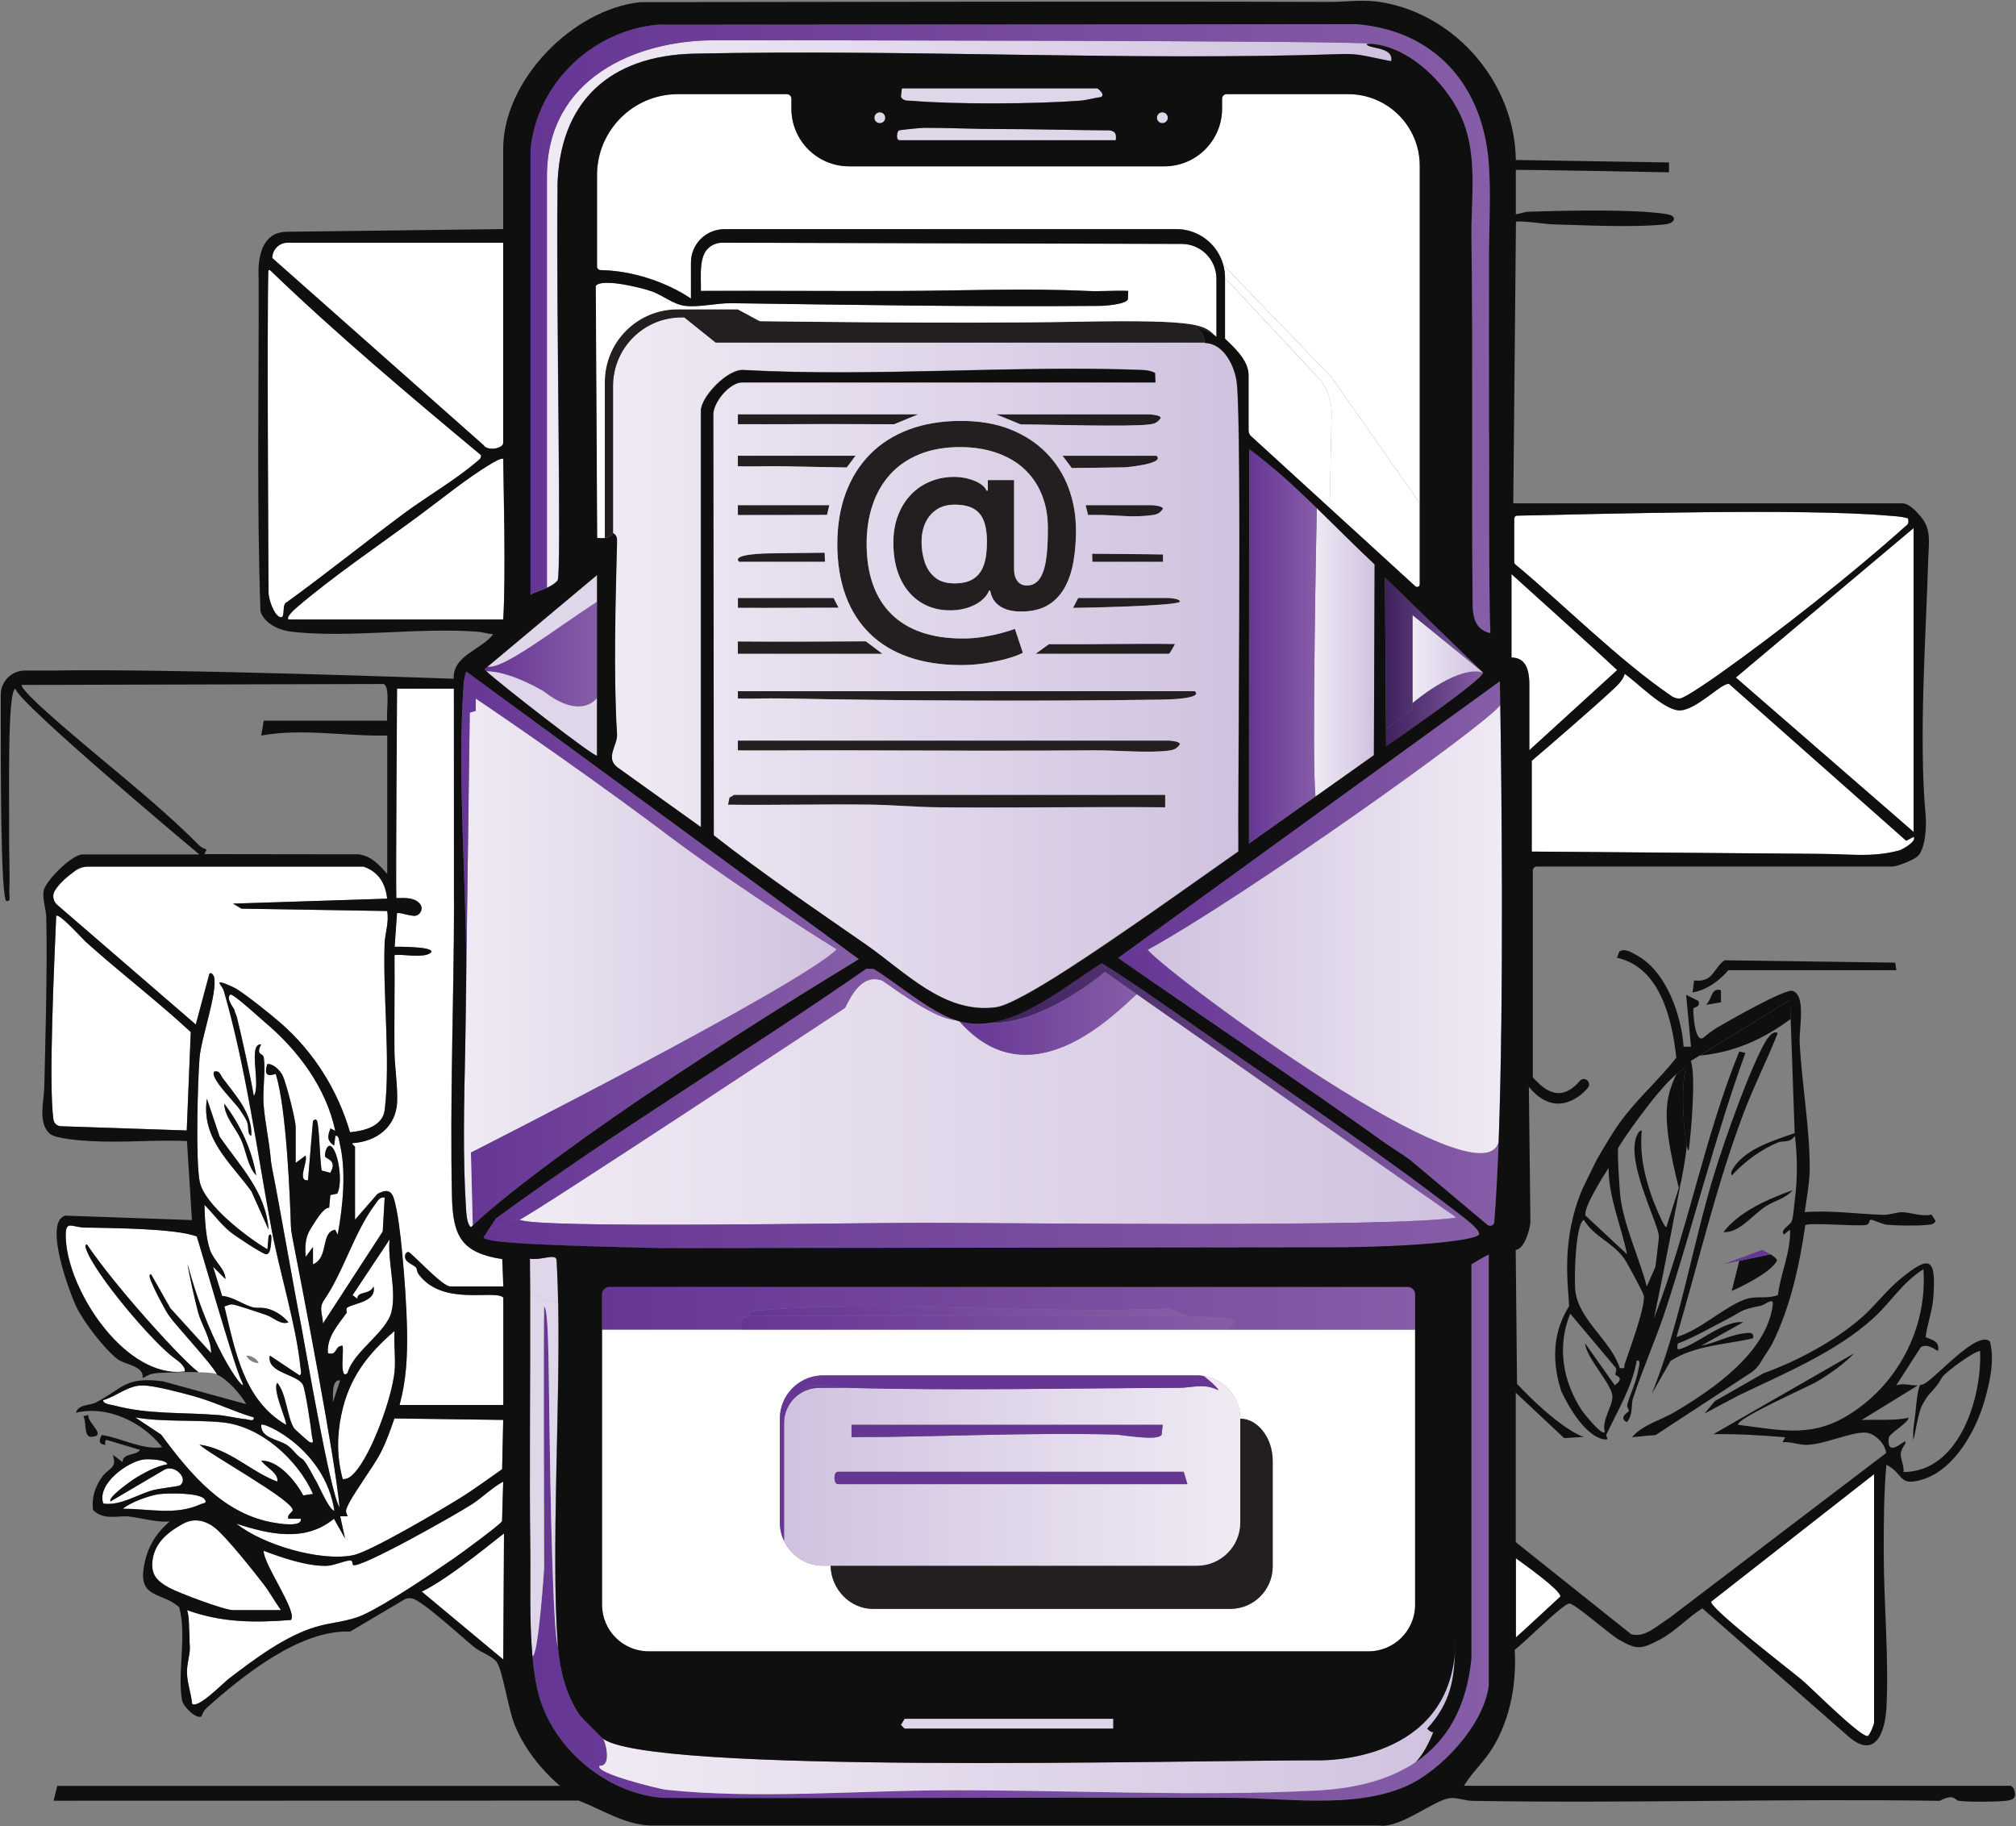
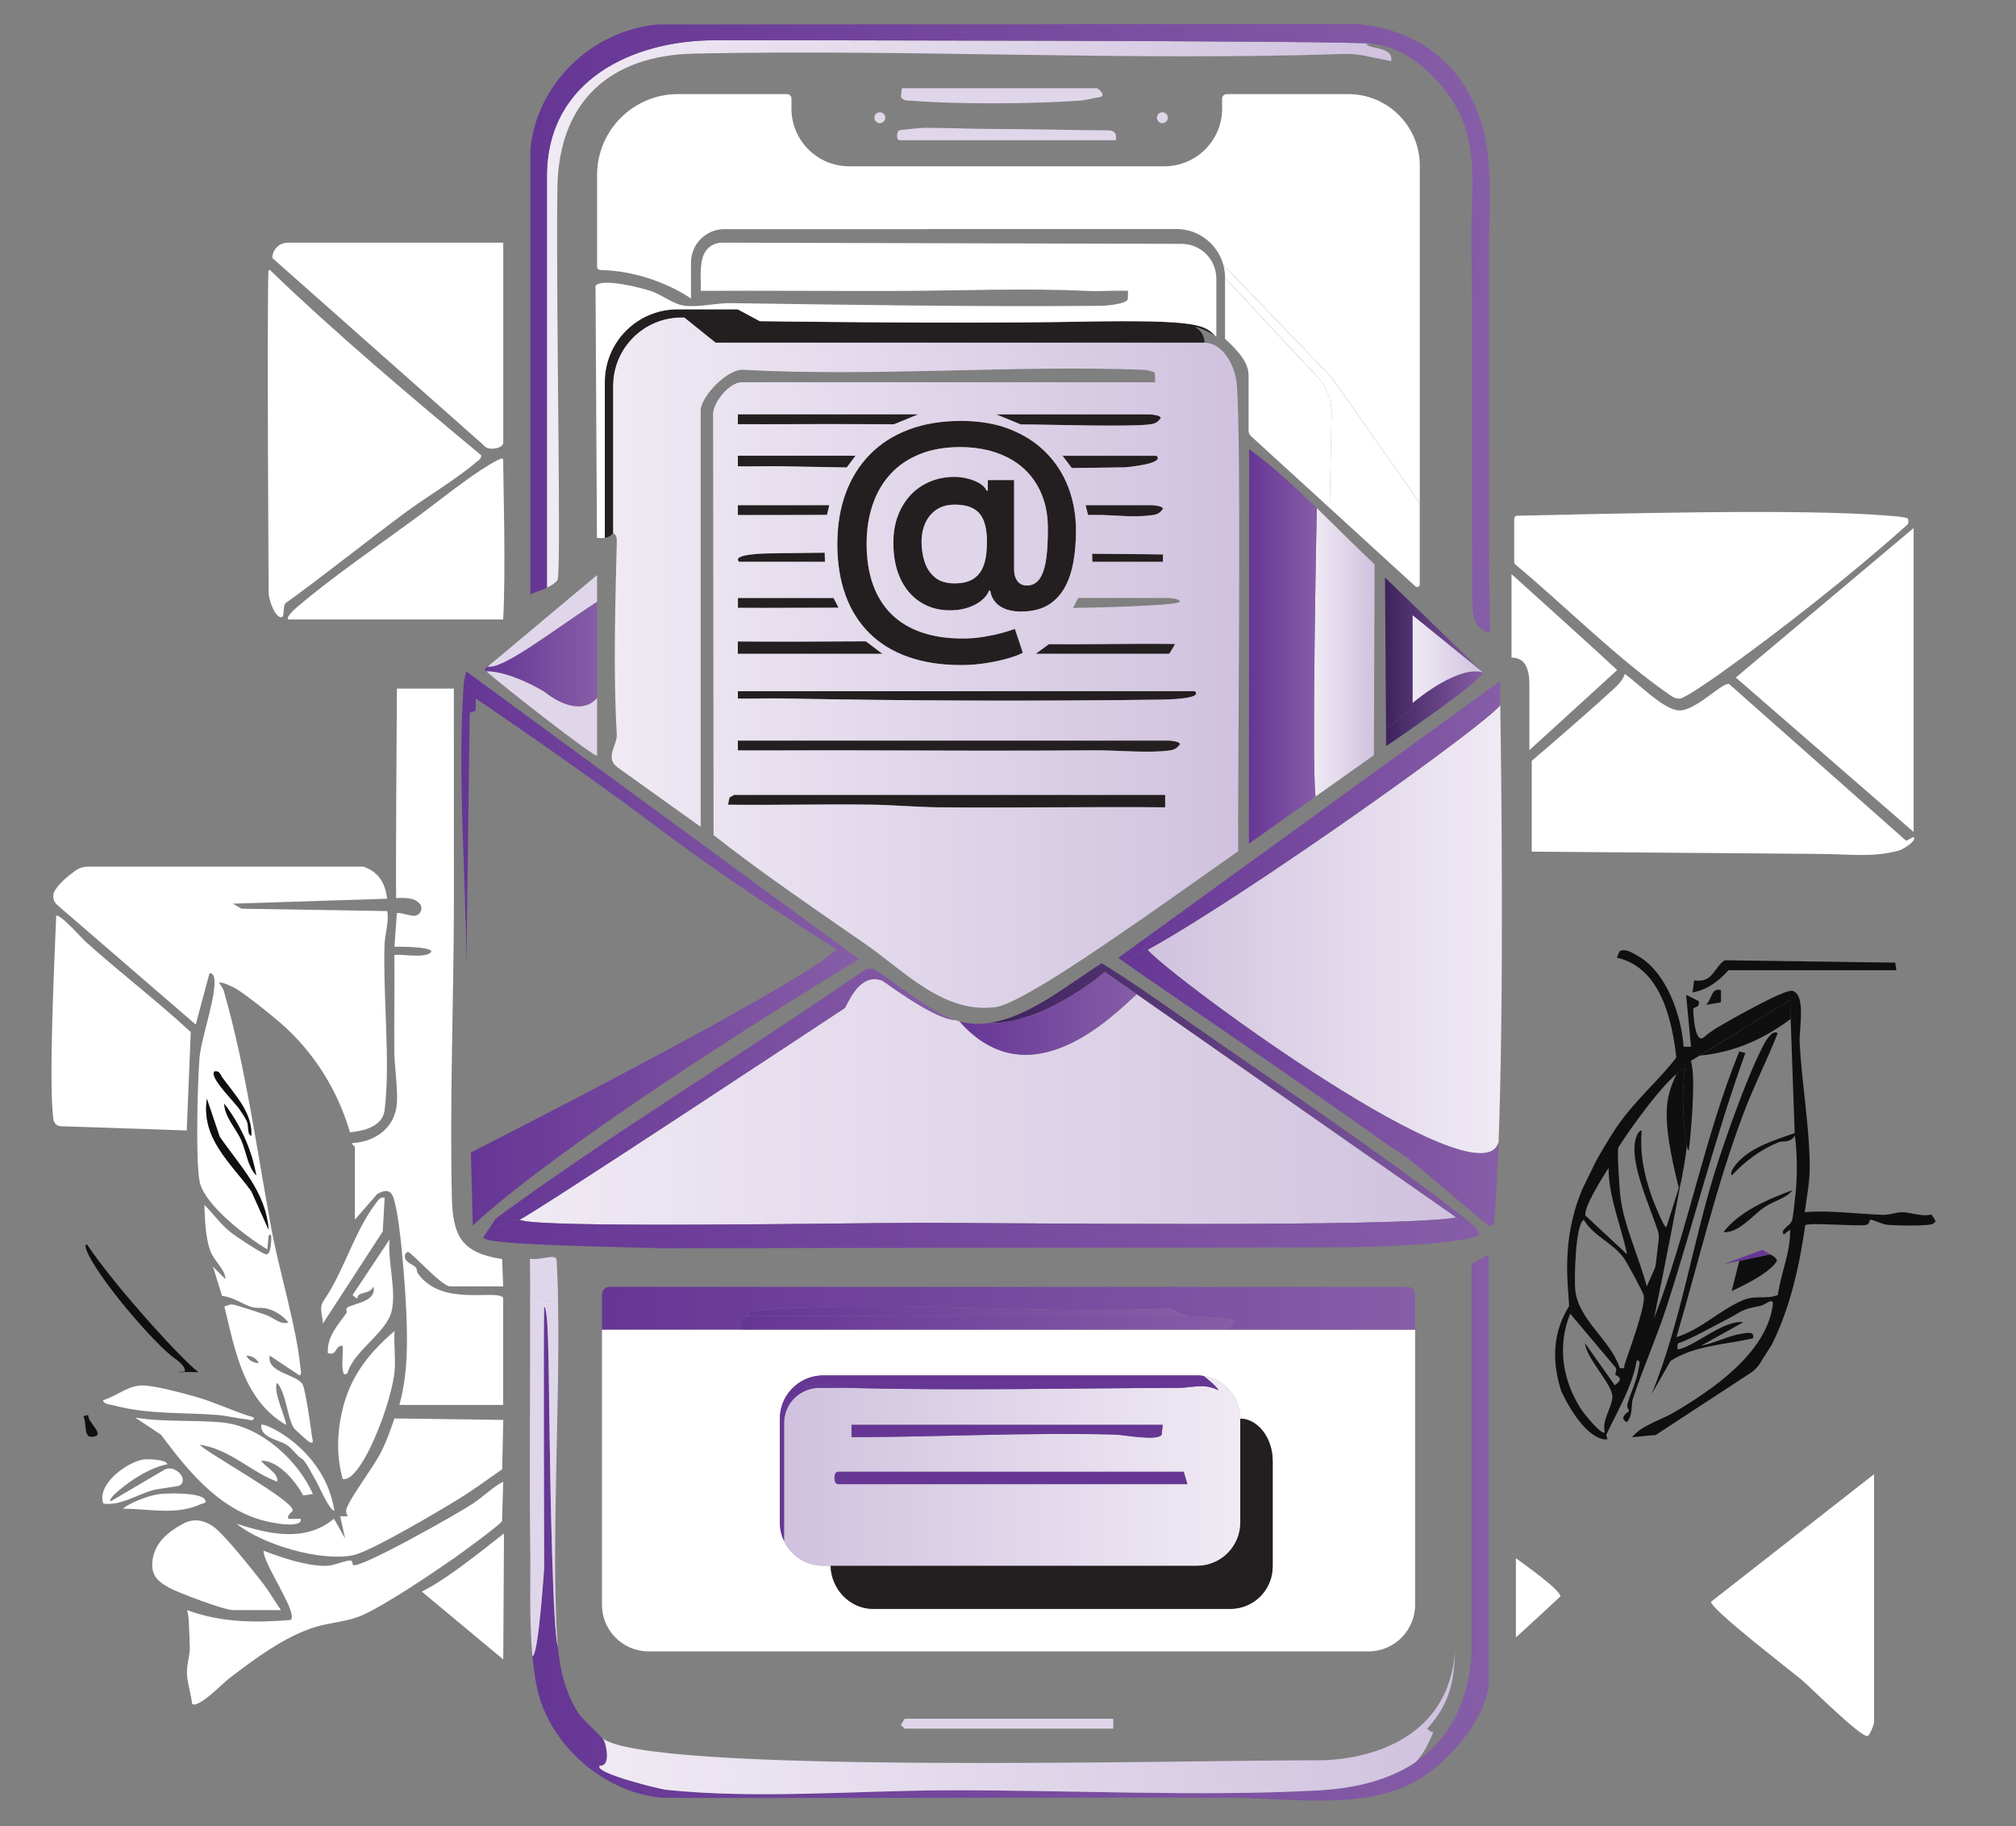
<svg xmlns="http://www.w3.org/2000/svg" xmlns:xlink="http://www.w3.org/1999/xlink" id="Layer_1" data-name="Layer 1" viewBox="0 0 300.24 271.92">
  <rect x="0" y="0" width="300.24" height="271.92" fill="#808080" stroke="none" />
  <defs>
    <style>
      .cls-1 {
        fill: url(#linear-gradient-15);
      }

      .cls-2 {
        fill: url(#linear-gradient-13);
      }

      .cls-3 {
        fill: #e0d6ea;
      }

      .cls-4 {
        fill: #0f0f0f;
      }

      .cls-5 {
        fill: url(#linear-gradient-2);
      }

      .cls-6 {
        fill: url(#linear-gradient-25);
      }

      .cls-7 {
        fill: #663695;
      }

      .cls-8 {
        fill: url(#linear-gradient-10);
      }

      .cls-9 {
        fill: url(#linear-gradient-12);
      }

      .cls-10 {
        fill: #231f20;
      }

      .cls-11 {
        fill: #fff;
      }

      .cls-12 {
        fill: url(#linear-gradient-26);
      }

      .cls-13 {
        fill: url(#linear-gradient-4);
      }

      .cls-14 {
        fill: url(#linear-gradient-3);
      }

      .cls-15 {
        fill: url(#linear-gradient-5);
      }

      .cls-16 {
        fill: url(#linear-gradient-22);
      }

      .cls-17 {
        fill: url(#linear-gradient-24);
      }

      .cls-18 {
        fill: url(#linear-gradient-8);
      }

      .cls-19 {
        fill: url(#linear-gradient-14);
      }

      .cls-20 {
        fill: url(#linear-gradient-20);
      }

      .cls-21 {
        fill: url(#linear-gradient-17);
      }

      .cls-22 {
        fill: url(#linear-gradient-7);
      }

      .cls-23 {
        fill: url(#linear-gradient-9);
      }

      .cls-24 {
        fill: url(#linear-gradient-11);
      }

      .cls-25 {
        fill: url(#linear-gradient-19);
      }

      .cls-26 {
        fill: url(#linear-gradient-6);
      }

      .cls-27 {
        fill: url(#linear-gradient-21);
      }

      .cls-28 {
        fill: url(#linear-gradient-16);
      }

      .cls-29 {
        fill: url(#linear-gradient);
      }

      .cls-30 {
        fill: url(#linear-gradient-23);
      }

      .cls-31 {
        fill: url(#linear-gradient-18);
      }
    </style>
    <linearGradient id="linear-gradient" x1="170.92" y1="138.36" x2="223.68" y2="138.36" gradientUnits="userSpaceOnUse">
      <stop offset="0" stop-color="#d0c2df" />
      <stop offset="1" stop-color="#f0eaf4" />
    </linearGradient>
    <linearGradient id="linear-gradient-2" x1="166.55" y1="122.33" x2="223.43" y2="122.33" gradientUnits="userSpaceOnUse">
      <stop offset="0" stop-color="#663695" />
      <stop offset="1" stop-color="#865da7" />
    </linearGradient>
    <linearGradient id="linear-gradient-3" x1="167.37" y1="161.98" x2="223.18" y2="161.98" xlink:href="#linear-gradient-2" />
    <linearGradient id="linear-gradient-4" x1="79.3" y1="227.44" x2="221.72" y2="227.44" xlink:href="#linear-gradient-2" />
    <linearGradient id="linear-gradient-5" x1="206.42" y1="105.53" x2="220.87" y2="105.53" gradientUnits="userSpaceOnUse">
      <stop offset="0" stop-color="#3d225c" />
      <stop offset="1" stop-color="#865da7" />
    </linearGradient>
    <linearGradient id="linear-gradient-6" x1="206.27" y1="97.27" x2="220.87" y2="97.27" xlink:href="#linear-gradient-5" />
    <linearGradient id="linear-gradient-7" x1="210.39" y1="98.14" x2="220.87" y2="98.14" gradientUnits="userSpaceOnUse">
      <stop offset="0" stop-color="#f0eaf4" />
      <stop offset="1" stop-color="#d0c2df" />
    </linearGradient>
    <linearGradient id="linear-gradient-8" x1="147.26" y1="163.54" x2="220.25" y2="163.54" xlink:href="#linear-gradient-5" />
    <linearGradient id="linear-gradient-9" x1="77.37" y1="164.08" x2="216.87" y2="164.08" xlink:href="#linear-gradient-7" />
    <linearGradient id="linear-gradient-10" x1="89.24" y1="256.5" x2="216.7" y2="256.5" xlink:href="#linear-gradient-7" />
    <linearGradient id="linear-gradient-11" x1="89.65" y1="194.81" x2="210.75" y2="194.81" xlink:href="#linear-gradient-2" />
    <linearGradient id="linear-gradient-12" x1="195.69" y1="97.13" x2="204.72" y2="97.13" xlink:href="#linear-gradient-7" />
    <linearGradient id="linear-gradient-13" x1="186" y1="96.24" x2="196.1" y2="96.24" xlink:href="#linear-gradient-2" />
    <linearGradient id="linear-gradient-14" x1="116.77" y1="219.01" x2="184.7" y2="219.01" xlink:href="#linear-gradient" />
    <linearGradient id="linear-gradient-15" x1="110.36" y1="196.98" x2="183.78" y2="196.98" xlink:href="#linear-gradient-2" />
    <linearGradient id="linear-gradient-16" x1="111.49" y1="195.26" x2="176.84" y2="195.26" xlink:href="#linear-gradient-2" />
    <linearGradient id="linear-gradient-17" x1="142.91" y1="150.9" x2="169.28" y2="150.9" xlink:href="#linear-gradient-2" />
    <linearGradient id="linear-gradient-18" x1="72.73" y1="163.68" x2="142.23" y2="163.68" xlink:href="#linear-gradient-2" />
    <linearGradient id="linear-gradient-19" x1="70.14" y1="161.92" x2="127.45" y2="161.92" xlink:href="#linear-gradient-2" />
    <linearGradient id="linear-gradient-20" x1="91.12" y1="98.67" x2="184.56" y2="98.67" xlink:href="#linear-gradient-7" />
    <linearGradient id="linear-gradient-21" x1="72.16" y1="97.4" x2="88.92" y2="97.4" xlink:href="#linear-gradient-2" />
    <linearGradient id="linear-gradient-22" x1="81.46" y1="46.75" x2="207.22" y2="46.75" xlink:href="#linear-gradient-7" />
    <linearGradient id="linear-gradient-23" x1="78.99" y1="48.92" x2="221.94" y2="48.92" xlink:href="#linear-gradient-2" />
    <linearGradient id="linear-gradient-24" x1="72" y1="183.57" x2="220.3" y2="183.57" xlink:href="#linear-gradient-2" />
    <linearGradient id="linear-gradient-25" x1="69.1" y1="143.37" x2="124.6" y2="143.37" xlink:href="#linear-gradient-7" />
    <linearGradient id="linear-gradient-26" x1="68.7" y1="122.17" x2="127.92" y2="122.17" xlink:href="#linear-gradient-2" />
  </defs>
  <path class="cls-4" d="M287.68,180.88l.6.94c-.34.54-.71.51-1.26.57-1.5.16-4.36.11-5.9-.01-.93-.08-2.06-.78-2.55-.76-.23,0-.02.69-.73.79-1.58.21-8.31-.4-8.98.02-.87,6.02-2.22,12.21-4.94,17.69-.19.38-1.19,1.86-1.75,2.8-.36.6-.85,1.12-1.44,1.5l-14.17,9.27c-1.34.06-2.16.22-3.5.31,1.52-1.84,4.29-2.52,6.36-3.75,5.67-3.37,13.66-8.79,14.6-15.94.17-1.26-1.19,0-1.73.11-3.23.62-2.61.76-5.25,2.11-2.17,1.11-4.88,2.68-7.17,3.53-.1.54-.12.92.18.85,2.6-.63,6.75-4.42,9.56-4.02l-6.26,3.49c2.05-.39,4.05-1.49,6.1-1.8.72-.11,1.92-.39,1.62.7-4.17.96-8.58,1.02-12.27,3.36l-2.81,4.91c4.32-10.64,6.07-22.36,9.45-33.21,1.51-4.85,5.04-14.87,7.4-19.09.28-.5,1.22-1.97,1.91-1.4-1.57,3.98-3.55,7.86-5.06,11.86-4.1,10.85-6.75,22.35-10.02,33.39,3.58-1.08,6.59-4.12,9.94-5.51,1.89-.79,3.27-.06,5.17-.75.41-3.28,1.93-6.41,1.81-9.74l-.92.73c-.64-.76.96-1.28,1.21-2.1.2-.62.34-2.4.44-3.23.39-3.08.37-6.31,0-9.38-.84,1.17-1.72.67-2.48.98-2.64,1.09-4.96,2.81-6.9,4.91-.49-.42.69-1.79,1.11-2.2,2.12-2.13,5.46-3.1,8.23-4.09l-.6-16.99-.1-2.83-13.47,8.28-1.3.8c.83,2.29-.03,11.31-.31,13.35-.09.02-.19-.26-.3-.75h0c-.45-2.16-.9-8.37-.16-11.54-.39.12-.85.44-1.38.89-3.25,2.77-8.6,10.7-8.66,11.02-.16.77.18,5.95.3,7.08.49,4.35,2.84,9.26,3.95,13.52l1.16-2.61c.1-.21.16-.43.18-.66l.43-3.64c.06-.46.02-.92-.12-1.36-1.24-3.92-4.83-11.28-2.95-14.55.1-.18.47-.48.55-.37-.3,3.48.35,6.5,1.47,9.76.2.59,1.88,4.85,2.21,4.59l1.83-5.78h0s.38-1.21.38-1.21c-2.2,11.7-4.06,20.59-4.06,20.59,5.06-13.09,7.45-26.83,12.69-39.73l.92.2c-4.5,12.43-7.69,25.31-11.76,37.89-1.49,4.59-3.52,9.09-5.02,13.68-.23.7.06,2.41-.88,3.42-1.34-.71.3-1.54.31-1.64.02-.2-.34-.63-.23-1.02.49-1.74,1.38-3.42,1.68-5.34.06-.39.39-1.28-.28-1.19-.68,3.96-2.85,7.45-4.53,11.04-.1.21.32.66.1.7-.95.18-3.78-.8-6.81-7.16-2.22-6.91.17-11.01,1.17-12.69-.14-3.14-1.26-9.85,2.01-17.5l1.81-3.71c.14-.3.3-.58.46-.87,1.03-1.75,2.11-3.63,3.28-5.25,2.5-3.48,5.77-6.28,8.4-9.65-.62-5.72-2.4-13.46-8.84-14.88l.36-.93c.83-.55,1.96.22,2.7.63,4.31,2.4,6.54,8.87,6.87,13.55h1.1s-.73-7.73-.73-7.73l1.85.92c.31,1.02-.72.87-.77,1.15-.06.47.21,5.63,1.67,4.17.24-.24,1.36-1.07,1.92-1.39,1.59-.93,10.02-5.75,11.16-5.44,2.08.58.97,5.7,1.08,7.77.32,6.03,1.53,12.78,1.5,18.77,0,1.82-.48,4.55-.75,6.41,3.88-.3,7.75.27,11.59.4,1.12.04,2.08-.4,2.94-.39,1.3.02,2.88.71,4.35.35ZM241.95,203.16c.31-1.03,3.15-8.53,2.86-10.22-.1-.54-2.49-4.92-2.93-5.54-1.67-2.38-4.55-3.29-6-5.77-1.29.6-1.44,8.95-1.28,10.48.45,4.42,5.34,7.49,6.62,11.59.97.11.58-.02.73-.54ZM236.12,181l6.2,5.78c-.9-4.33-2.73-8.37-2.76-12.87-.8,1.26-3.75,5.87-3.44,7.09ZM240.48,206.27c1.59-1.09.19-1.42.11-1.54-.11-.19.36-.87-.08-1.21l-6.66-7.91c-1.98,4.83-1.13,10.01,1.68,14.32.28.43,3.01,3.88,3.47,3.33-.5-1.79,1.17-3.81,1.13-5.35-.05-1.83-3.9-5.66-4.07-7.9l4.42,6.25Z" />
  <path class="cls-11" d="M284.99,124.61c.56.61-1.66,1.89-2.19,2.04-4.05,1.09-7.29.51-12.01.5l-42.67-.34v-13.52c2.3-1.94,9.42-8.13,11.64-10.19.81-.76,1.96-1.68,2.2-2.76,1.97,1.37,5.65,5.22,7.99,5.44,2.47.23,6.49-4.21,7.56-3.93l26.38,23.35,1.1-.58Z" />
  <polygon class="cls-11" points="284.99 78.63 284.99 123.88 258.51 100.89 284.99 78.63" />
  <path class="cls-11" d="M284.14,77.17c.24.86-.12.98-.36,1.2-8.03,7.19-19.07,15.88-27.88,22.12-.92.65-4.95,3.45-5.69,3.53-.42.04-.8-.08-1.16-.29-7.94-5.38-15.98-13.54-23.38-19.68-.1-.09-.16-.21-.16-.35v-6.46c0-.24.2-.45.44-.45,13.35-.27,42.36-1.1,55.19-.01,1.17.1,1.91.1,3,.4Z" />
  <path class="cls-4" d="M282.25,143.35l.17,1.12h-25.02s-2.2,2.8-5.33,3.31l.23-1.79c2.89.36,2.86-1.84,4.54-3l25.4.35Z" />
  <path class="cls-11" d="M279.1,219.52v36.97c0,.31-.57,1.73-.93,2.02-1.04.23-8.36-7.11-9.74-8.28-1.69-1.43-13.81-10.72-13.6-11.73l24.26-18.98Z" />
  <path class="cls-4" d="M266.59,148.89l.1,2.83c-4.44,3.32-8.92,5.04-13.57,5.46h0s13.47-8.29,13.47-8.29Z" />
  <path class="cls-4" d="M266.96,177.22c-.97,1.23-2.71,1.57-4.01,2.42-2.02,1.32-3.92,3.97-6.28,3.83,2.36-3.1,6.73-4.96,10.3-6.25Z" />
  <path class="cls-4" d="M263.65,186.77c.26.15.97.57.99.95-1.06,2.05-6.74,4.51-6.74,4.51l1.13-4.49,4.61-.97Z" />
  <polygon class="cls-7" points="262.46 186.1 263.65 186.77 259.04 187.75 256.66 188.25 262.46 186.1" />
  <path class="cls-4" d="M256.3,147.42v1.82s-2.21.39-2.21.39c.89-.87.73-2.59,2.21-2.2Z" />
  <path class="cls-4" d="M251.21,170.57h0c-.1,1.55-.8,5.17-.8,5.17l-.38,1.2c-2.69-10.81-2.03-13.36-.36-17.02.52-.45.99-.77,1.38-.89-.74,3.17-.29,9.38.16,11.53Z" />
  <path class="cls-11" d="M240.84,99.78l-13.07,11.92v-9.74c0-1.26-.18-2.27-.6-2.97-.43-.7-1.09-1.07-2.06-1.07v-12.43s13.18,11.85,15.74,14.3Z" />
  <path class="cls-11" d="M225.76,232.02c1.11.82,6.63,4.71,6.63,5.69,0,0-6.56,6.1-6.63,6.1v-11.79Z" />
  <path class="cls-29" d="M223.43,104.99c.17,10.64.57,42.86-.25,65.14h0c-2.79,9.19-48.33-24.27-52.26-28.7,14.69-8.1,50.33-33.46,52.51-36.44Z" />
  <path class="cls-5" d="M223.37,101.44s.02,1.29.06,3.55c-2.19,2.98-37.82,28.34-52.51,36.44-1.38.76-2.58,1.37-3.54,1.79-.4-.29-.69-.49-.83-.6l56.83-41.19Z" />
  <path class="cls-14" d="M223.18,170.13h0c-.17,4.41-.38,8.44-.65,11.82-.04.5-.63.74-1.02.42l-11.5-9.65c-.55-.46-3.08-2.06-3.67-2.48-9.57-6.92-33.92-23.45-38.98-27.02.97-.42,2.16-1.03,3.54-1.79,3.93,4.43,49.47,37.89,52.26,28.7Z" />
  <path class="cls-13" d="M221.72,186.78v64.19c-.73,5.88-7.2,12.83-12.51,15.08-7.78,3.29-17.7,1.67-25.91,1.64-28.11-.08-56.42.1-84.62.01-7.93-.67-15.31-6.56-18.02-13.98-.71-1.95-1.12-4.43-1.36-7.11.89.1,1.75-13.13,1.75-13.13,0,0-.11-36.36,0-38.93.63.42.64,6.98.78,17.29.14,10.29.51,31.02,1.26,33.39t0,0c.29,3.45,1.18,7.06,3.1,9.94.52.78,2.67,2.75,3.46,3.6h0c.16.18.27.3.29.36.42.99.99,3.9-.65,3.79-.86,1.1,9.05,3.48,9.85,3.57,13.44,1.42,28.28.13,41.81.08,18.01-.06,37.39.98,55.21.03,5.15-.27,9.67-1.34,13.32-3.4.47-.11.92-.42,1.34-.83,4.62-3.12,7.59-8.1,8.33-15.44v-58.69s1.26-.79,2.56-1.47Z" />
  <path class="cls-15" d="M220.87,100.14c.09,1.07-14.43,11.01-14.43,10.95l-.02-2.53h0l3.97-3.07v-.83c1.09-.92,7.02-5.62,10.48-4.52Z" />
  <polygon class="cls-26" points="220.87 100.14 210.39 91.63 210.39 104.66 210.39 105.49 206.42 108.56 206.42 108.56 206.27 85.99 220.87 100.14" />
  <path class="cls-22" d="M210.39,91.63l10.48,8.51c-3.47-1.1-9.39,3.59-10.48,4.52v-13.03Z" />
  <path class="cls-18" d="M217.28,180.73c.67.52,2.98,2.22,2.97,2.91l-3.37-2.36h0l-47.59-33.24-4.74-3.31s-9.19,7.89-17.29,7.59c6.06-.81,12.04-5.94,16.83-8.89,4.65,2.88,9.13,6.06,13.61,9.19,12.97,9.07,27.15,18.48,39.58,28.1Z" />
  <path class="cls-23" d="M169.28,148.05l47.59,33.24c-8.28,1.51-68.53.79-79.49.79s-57.89.89-60.01-.47c1.65-.59,48.47-31.53,48.47-31.53,1.06-2.15,2.71-5.16,5.59-4.04,2.71,1.89,7.92,5.64,10.79,5.85.23.08.46.15.68.21,10.48,11.9,22.92-.94,26.37-4.05Z" />
  <path class="cls-8" d="M216.7,245.83c-.15,3.91-.48,7.55-4.15,11.57.7.73.93.45.93.45,0,0-1.09,3-2.65,4.53-.43.3-.88.58-1.34.83-3.65,2.07-8.17,3.13-13.32,3.4-17.82.95-37.19-.09-55.21-.03-13.53.05-28.37,1.34-41.81-.08-.8-.09-10.71-2.47-9.85-3.57,1.64.11,1.07-2.79.65-3.79-.02-.06-.13-.19-.29-.36,6.35,5.44,85.27,3.33,106.82,3.33,1.13,0,19.02.09,20.22-16.28Z" />
  <path class="cls-11" d="M211.44,74.91v12.11c0,.33-.4.51-.65.29l-12.76-11.66.28-14.03c.04-2.05-.72-4.04-2.13-5.54l-13.73-14.7c0-.67-.09-1.31-.26-1.92l16.14,16.77,13.12,18.69Z" />
  <path class="cls-11" d="M179.23,204.88c-.32-.05-.64-.08-.98-.08h-55.66c-.14,0-.29,0-.42.01h0c-3.36.22-6.02,3.01-6.02,6.43v15.45c0,.99.22,1.92.62,2.76,1.03,2.18,3.25,3.69,5.83,3.69h1.1c.06,3.44,2.86,6.43,6.31,6.43h53.21c3.49,0,6.32-2.83,6.32-6.32v-15.7c0-3.49-2.27-6.3-4.84-6.3,0-3.23-2.38-5.9-5.47-6.37h0ZM210.75,197.99v40.96c0,3.84-3.11,6.95-6.95,6.95h-107.2c-3.84,0-6.95-3.11-6.95-6.95v-40.96h121.1Z" />
  <path class="cls-24" d="M210.75,192.74v5.24h-28.33c3.9-1.99-1.48-1.73-5.58-2.01l-2.73-1.13c-18.93.79-38.58-.96-57.43,0-1.28.07-3.14.23-4.41.38-.55.07-1.12.3-.54.74-1.57,0-1.31,1.12-1.38,2.01h-20.7v-5.24c0-.61.5-1.11,1.11-1.11h118.87c.61,0,1.11.5,1.11,1.11Z" />
  <path class="cls-9" d="M204.72,84.04l-.11,28.41s-3.68,2.61-8.69,6.16c-.6-4.99.19-42.96.19-42.96,2.87,2.79,5.68,5.65,8.62,8.39Z" />
  <path class="cls-11" d="M196.18,56.08c1.4,1.5,2.17,3.49,2.13,5.54l-.28,14.03-11.66-10.65c-.27-.22-.42-.55-.42-.89v-8.21c0-1.94-1.53-3.62-3.51-5.46v-9.05l13.73,14.7Z" />
  <path class="cls-2" d="M186.04,66.86c3.6,2.66,6.87,5.68,10.07,8.79,0,0-.78,37.97-.19,42.96-2.99,2.12-6.47,4.58-9.92,7.02l.03-58.77Z" />
  <path class="cls-10" d="M189.54,217.55v15.7c0,3.49-2.83,6.32-6.32,6.32h-53.21c-3.45,0-6.25-2.98-6.31-6.43h54.55c3.56,0,6.45-2.88,6.45-6.45v-15.45c2.57,0,4.84,2.81,4.84,6.3Z" />
  <path class="cls-19" d="M123.7,233.14h-1.1c-2.58,0-4.79-1.51-5.83-3.69v-17.56c0-2.89,2.36-5.24,5.25-5.24h3.77v-.02c.15,0,.3.02.46.02,16.26.44,33.02.05,49.32,0,1.97,0,3.72-.74,5.87.35.03-.32-1.69-1.77-2.2-2.13,3.09.47,5.47,3.14,5.47,6.37v15.45c0,3.56-2.89,6.45-6.45,6.45h-54.55ZM176.84,220.99l-.55-1.84h-51.5c-.69,0-.69,1.84,0,1.84h52.05ZM173,213.65l.16-1.49h-46.35v1.84c13.04-.02,26.11-.72,39.19-.39,1.32.03,6.33,1.01,6.99.04Z" />
  <path class="cls-1" d="M176.84,195.97c4.11.29,9.49.03,5.58,2.01h-72.07c.07-.9-.2-2.01,1.38-2.01h65.11Z" />
  <path class="cls-7" d="M179.23,204.88c.52.37,2.24,1.81,2.2,2.13-2.15-1.09-3.9-.36-5.87-.35-16.31.05-33.07.44-49.32,0-.15,0-.3-.01-.46-.02-1.92-.15-3.82-.85-5.77,0-.34-.43,1.8-1.67,2.15-1.83h0c.14,0,.28-.01.42-.01h55.66c.33,0,.66.02.98.08h0Z" />
  <path class="cls-7" d="M176.29,219.15l.55,1.84h-52.05c-.69,0-.69-1.84,0-1.84h51.5Z" />
  <path class="cls-28" d="M176.84,195.97h-65.11c-.58-.43,0-.67.54-.74,1.27-.15,3.13-.31,4.41-.38,18.84-.97,38.49.78,57.43,0l2.73,1.13Z" />
  <path class="cls-10" d="M175.73,110.82c-.48.66-.82.83-1.63.94-3.06.41-7.77-.06-11.07-.03-12.2.09-24.58.03-36.76,0-5.46-.02-10.93.04-16.39.01v-1.47h64.19c.31.02,1.65.12,1.65.55Z" />
  <path class="cls-10" d="M175.01,95.88s-.8,1.47-.92,1.47h-19.85l1.98-1.44c6.58.05,12.22-.11,18.79-.03Z" />
-   <path class="cls-10" d="M174.08,89.04c.31.02,1.65.12,1.65.55-.48.65-14.84.92-15.92.92l.77-1.48h13.51Z" />
  <path class="cls-10" d="M173.53,118.36v1.84c-11.22-.1-22.45.11-33.67,0-3.37-.03-6.93-.35-10.27-.4-7.06-.09-14.12.1-21.17.01l.23-1.12c.26,0,.56-.35.69-.35h64.19Z" />
  <path class="cls-3" d="M173.11,16.72c.45,0,.81.36.81.81s-.37.81-.81.81-.81-.36-.81-.81.36-.81.81-.81Z" />
  <path class="cls-10" d="M173.2,82.56v1.1h-10.52l-.03-1.21c1.63.03,8.56.06,10.55.11Z" />
  <path class="cls-7" d="M173.16,212.16l-.16,1.49c-.67.97-5.67,0-6.99-.04-13.08-.34-26.15.37-39.19.39v-1.84h46.35Z" />
  <path class="cls-10" d="M173.2,75.77c-.48.66-.82.83-1.63.94-3.06.41-5.24-.06-8.54-.03-.33,0-.67,0-1,0l-.36-1.46h9.87c.31.02,1.65.12,1.65.55Z" />
  <path class="cls-10" d="M172.23,67.86c1.38,1.19-4.5,1.73-4.97,1.74-2.81.04-5.03.07-7.64.1l-1.38-1.83h13.99Z" />
  <path class="cls-10" d="M172.87,62.25c-.49.66-.82.83-1.63.94-3.06.41-15.54,0-19.22,0l-3.66-1.5h22.87c.31.02,1.65.12,1.65.55Z" />
  <path class="cls-21" d="M164.54,144.74l4.74,3.31c-3.45,3.11-15.89,15.94-26.37,4.05,1.44.39,2.89.43,4.34.24,8.1.3,17.29-7.59,17.29-7.59Z" />
  <path class="cls-3" d="M165.26,19.41c.91.16,1.02.59.92,1.47h-32.19c-.6,0-.39-1.27-.15-1.44.15-.11,3.41-.41,3.84-.41,3.35,0,7.41.18,10.81.18,5.65,0,11.12.18,16.77.2Z" />
  <polygon class="cls-3" points="165.8 255.93 165.8 257.4 134.72 257.4 134.17 256.85 134.72 255.93 165.8 255.93" />
  <path class="cls-3" d="M163.41,13.15c.07,0,1.28.92.56,1.29-1.03.12-2.11.47-3.14.54-6.81.5-18.25.57-25.03.02-.62-.05-1.23.09-1.63-.58l.14-1.28h29.1Z" />
  <path class="cls-10" d="M160.24,79.04c0,1.6-.12,3.11-.37,4.54s-.66,2.69-1.24,3.79c-.59,1.1-1.38,1.98-2.38,2.63-1,.65-2.26,1-3.76,1.06-.95.04-1.78-.04-2.49-.27-.71-.23-1.29-.58-1.72-1.06-.44-.48-.71-1.07-.82-1.78h-.17c-.21.56-.62,1.08-1.21,1.54s-1.32.82-2.19,1.08-1.84.36-2.9.31c-1.14-.06-2.2-.32-3.17-.79-.97-.48-1.81-1.14-2.52-1.99-.72-.86-1.27-1.89-1.67-3.11-.39-1.21-.59-2.59-.59-4.14s.22-2.84.65-3.98c.43-1.15,1.01-2.13,1.73-2.95s1.55-1.45,2.46-1.92c.92-.46,1.86-.76,2.84-.89,1.01-.14,1.96-.12,2.85.04s1.63.43,2.22.77c.6.35.97.72,1.12,1.14h.2v-1.57h3.91v13.36c0,.7.18,1.27.51,1.69.33.43.8.65,1.39.65.75,0,1.35-.3,1.82-.89.46-.6.8-1.51,1.01-2.75.21-1.24.31-2.83.3-4.77,0-1.59-.2-3.03-.62-4.33-.42-1.29-1.03-2.43-1.8-3.42-.78-.98-1.7-1.8-2.78-2.46-1.08-.66-2.28-1.16-3.6-1.49-1.32-.33-2.73-.5-4.22-.5-2.29,0-4.31.35-6.05,1.05-1.74.7-3.2,1.69-4.37,2.97-1.18,1.28-2.06,2.8-2.65,4.56-.6,1.75-.9,3.69-.9,5.81,0,2.28.31,4.29.93,6.04.62,1.76,1.54,3.23,2.75,4.43,1.2,1.2,2.7,2.1,4.48,2.72,1.79.62,3.83.92,6.16.92,1.07,0,2.11-.08,3.13-.25,1.02-.17,1.94-.36,2.75-.59.81-.23,1.44-.42,1.88-.59l1.19,3.56c-.58.3-1.36.59-2.35.87-.99.28-2.08.51-3.26.69-1.19.18-2.38.27-3.58.27-2.95,0-5.57-.4-7.85-1.2-2.29-.8-4.22-1.98-5.79-3.52s-2.77-3.44-3.58-5.66c-.81-2.23-1.22-4.77-1.23-7.64,0-2.79.42-5.32,1.25-7.57s2.03-4.18,3.61-5.78,3.51-2.84,5.79-3.7c2.28-.86,4.88-1.29,7.79-1.29,2.74,0,5.17.41,7.29,1.25s3.91,1.99,5.37,3.48c1.46,1.48,2.57,3.21,3.32,5.19.75,1.98,1.13,4.12,1.13,6.44ZM146.53,84.1c.31-.92.46-2.06.45-3.43,0-1.27-.16-2.31-.48-3.13s-.83-1.42-1.53-1.81c-.7-.4-1.63-.59-2.79-.59-1.05,0-1.94.24-2.67.71-.74.48-1.29,1.14-1.69,1.98-.39.83-.58,1.79-.58,2.85s.16,2.07.47,3.01c.31.94.82,1.7,1.54,2.29.71.59,1.68.88,2.89.88s2.14-.23,2.85-.7c.71-.46,1.22-1.15,1.53-2.07Z" />
  <path class="cls-3" d="M146.98,80.67c0,1.37-.14,2.51-.45,3.43-.31.91-.82,1.6-1.53,2.07-.71.47-1.66.7-2.85.7s-2.18-.29-2.89-.88c-.72-.59-1.23-1.35-1.54-2.29-.31-.94-.47-1.95-.47-3.01s.2-2.02.58-2.85c.39-.84.95-1.49,1.69-1.98.73-.48,1.62-.71,2.67-.71,1.16,0,2.09.2,2.79.59.7.39,1.21.99,1.53,1.81s.48,1.86.48,3.13Z" />
  <path class="cls-31" d="M142.23,151.89c-2.88-.21-8.08-3.97-10.79-5.85-2.88-1.12-4.54,1.89-5.59,4.04,0,0-46.83,30.94-48.47,31.53-1.06-.06-4.64,1.5-4.64,1.5l1.1-1.67c17.89-13.12,36.96-24.53,55.17-37.19l1.09.03c3.5,2.12,8.15,6.24,12.13,7.6Z" />
  <path class="cls-10" d="M136.77,61.7l-3.6,1.48c-2.46,0-4.44-.01-6.89-.02-5.46-.02-10.93.04-16.39.01v-1.47h26.88Z" />
  <path class="cls-10" d="M131.43,97.36h-21.54v-1.84c6.66.05,12.39,0,19.06-.02l2.48,1.87Z" />
  <path class="cls-3" d="M131.03,16.72c.45,0,.81.36.81.81s-.37.81-.81.81-.81-.36-.81-.81.36-.81.81-.81Z" />
  <path class="cls-10" d="M127.42,67.86l-1.31,1.74c-3.27-.05-6.18-.1-9.76-.18-2.15-.04-4.31.07-6.46.01v-1.58h17.53Z" />
  <path class="cls-7" d="M125.78,206.64v.02h-3.77c-2.89,0-5.24,2.34-5.24,5.24v17.56c-.41-.83-.63-1.77-.63-2.76v-15.45c0-3.42,2.66-6.21,6.02-6.43-.35.16-2.49,1.4-2.15,1.83,1.95-.86,3.85-.16,5.77,0Z" />
  <path class="cls-10" d="M124.14,89.04l.75,1.45c-5.32,0-9.69.05-15,.02v-1.47h14.25Z" />
  <path class="cls-25" d="M124.6,141.35c1.79,1.12,2.85,1.76,2.85,1.76-42.3,25.81-55.18,37.59-57.04,39.38l-.28-10.89s49.07-24.85,54.47-30.25Z" />
  <path class="cls-10" d="M123.51,75.22l-.35,1.45c-4.58,0-8.69.04-13.27.02v-1.47h13.62Z" />
  <path class="cls-10" d="M122.82,82.3l.04,1.37h-12.78c-1.28-1.19,4.17-1.26,4.6-1.26,2.94-.04,5.18-.08,8.14-.1Z" />
  <path class="cls-10" d="M172.98,104.17c-18.85.26-38.02.19-56.63-.18-2.15-.04-4.31.07-6.46.01v-1.1h68.05c1.38,1.19-4.49,1.26-4.97,1.26Z" />
  <path class="cls-11" d="M138.09,34.12h-30.2c-2.75,0-4.98,2.23-4.98,4.97v5.37s-5.59-4.08-13.47-4.25c-.29,0-.52-.24-.52-.53v-13.61c0-6.66,5.4-12.06,12.06-12.06h16.21c.38,0,.68.3.68.68v1.47c0,4.75,3.85,8.6,8.6,8.6h46.94c4.75,0,8.6-3.85,8.6-8.6v-1.47c0-.38.3-.68.68-.68h18.1c5.88,0,10.66,4.77,10.66,10.66v50.23l-13.12-18.69-16.14-16.77c-.84-3.08-3.66-5.34-7-5.34h-37.09Z" />
  <path class="cls-20" d="M106.59,51.01h72.82s0,.03,0,.03c2.84.05,4.52,3.51,4.77,6.08.75,7.45.12,61.9.22,69.63-6.88,4.86-13.35,9.42-15.41,10.82-3.84,2.62-17.06,11.91-20.71,12.39-7.72,1.02-13.49-5.27-19.31-9.32-7.65-5.32-15.37-10.54-22.7-16.29l-.07-62.46c-.15-1.92,2.45-4.97,4.23-4.97h61.61l-.05-1.42c-.61-.32-1.27-.41-1.96-.44-18.52-.73-39.92,1.07-59.24.01-2.42-.26-6.44,4.02-6.44,6.07v61.98l-12.33-8.82c-2.03-1.42-.06-3.39-.16-4.96-.56-9.09-.2-20.32,0-28.73.01-.56-.03-.91-.57-1.26v-21.89c0-5.64,4.57-10.22,10.21-10.22h.41l4.66,3.74ZM116.34,104c18.61.36,37.79.43,56.63.18.47,0,6.34-.07,4.97-1.26h-68.05v1.1c2.14.05,4.3-.06,6.45-.01ZM174.1,111.76c.8-.11,1.15-.28,1.63-.94,0-.43-1.33-.53-1.65-.55h-64.19v1.47c5.46.03,10.92-.03,16.38-.01,12.17.03,24.56.09,36.76,0,3.29-.02,8.01.44,11.07.03ZM174.08,97.36c.13,0,.92-1.47.92-1.47-6.57-.08-12.21.08-18.79.03l-1.98,1.44h19.85ZM175.73,89.59c0-.43-1.33-.53-1.65-.55h-13.51l-.77,1.48c1.08,0,15.44-.27,15.92-.92ZM173.53,120.2v-1.84h-64.19c-.13,0-.43.35-.69.35l-.23,1.12c7.05.08,14.12-.1,21.17-.01,3.34.04,6.9.37,10.27.4,11.22.1,22.46-.1,33.68,0ZM173.2,83.66v-1.1c-1.99-.05-8.92-.08-10.55-.11l.03,1.21h10.52ZM171.57,76.71c.8-.11,1.15-.28,1.63-.94,0-.43-1.33-.53-1.65-.55h-9.87l.36,1.46c.33,0,.67,0,1,0,3.29-.02,5.47.44,8.54.03ZM167.26,69.6c.47,0,6.35-.54,4.97-1.74h-13.99l1.38,1.83c2.61-.02,4.83-.06,7.64-.1ZM171.24,63.19c.81-.11,1.15-.28,1.63-.94,0-.43-1.33-.53-1.65-.55h-22.87l3.66,1.5c3.68,0,16.17.4,19.22,0ZM159.88,83.57c.24-1.43.37-2.94.37-4.54,0-2.31-.38-4.46-1.13-6.44-.75-1.98-1.86-3.71-3.32-5.19-1.47-1.49-3.26-2.64-5.37-3.48s-4.55-1.25-7.29-1.25c-2.91,0-5.51.43-7.79,1.29-2.29.86-4.21,2.09-5.79,3.7s-2.78,3.53-3.61,5.78-1.24,4.77-1.25,7.57c0,2.86.42,5.41,1.23,7.64.81,2.22,2.01,4.11,3.58,5.66s3.5,2.72,5.79,3.52c2.29.8,4.9,1.2,7.85,1.2,1.2,0,2.4-.09,3.58-.27,1.18-.18,2.27-.41,3.26-.69.99-.28,1.77-.57,2.35-.87l-1.19-3.56c-.44.17-1.07.36-1.88.59-.81.22-1.73.42-2.75.59-1.02.17-2.06.25-3.13.25-2.32,0-4.37-.3-6.16-.92-1.78-.62-3.28-1.52-4.48-2.72-1.21-1.19-2.12-2.67-2.75-4.43-.62-1.75-.93-3.77-.93-6.04,0-2.12.3-4.06.9-5.81.59-1.76,1.48-3.28,2.65-4.56,1.17-1.28,2.63-2.27,4.37-2.97,1.74-.7,3.76-1.05,6.05-1.05,1.49,0,2.9.17,4.22.5,1.32.34,2.52.84,3.6,1.49,1.08.66,2.01,1.48,2.78,2.46.78.99,1.38,2.12,1.8,3.42.43,1.29.63,2.74.62,4.33,0,1.94-.09,3.53-.3,4.77-.21,1.24-.55,2.16-1.01,2.75-.47.6-1.07.89-1.82.89-.6,0-1.07-.21-1.39-.65-.33-.43-.5-.99-.51-1.69v-13.36h-3.91v1.57h-.2c-.15-.41-.52-.79-1.12-1.14-.6-.34-1.33-.6-2.22-.77s-1.84-.18-2.85-.04c-.98.13-1.92.43-2.84.89-.91.47-1.74,1.1-2.46,1.92s-1.3,1.79-1.73,2.95c-.43,1.15-.65,2.48-.65,3.98s.2,2.92.59,4.14c.4,1.22.95,2.25,1.67,3.11.71.86,1.56,1.52,2.52,1.99.97.47,2.02.73,3.17.79,1.07.05,2.03-.06,2.9-.31s1.6-.62,2.19-1.08,1-.98,1.21-1.54h.17c.11.7.39,1.29.82,1.78.43.48,1.01.83,1.72,1.06.71.22,1.54.31,2.49.27,1.5-.06,2.76-.41,3.76-1.06,1-.65,1.79-1.53,2.38-2.63.59-1.1,1-2.37,1.24-3.79ZM133.16,63.17l3.6-1.48h-26.87v1.47c5.46.03,10.92-.03,16.38-.01,2.45,0,4.43.01,6.89.02ZM109.89,97.36h21.54l-2.48-1.87c-6.67.03-12.4.08-19.07.02v1.84ZM126.11,69.6l1.31-1.74h-17.53v1.58c2.14.05,4.3-.05,6.45-.01,3.58.07,6.49.13,9.76.18ZM124.89,90.49l-.75-1.45h-14.24v1.47c5.31.03,9.68-.03,15-.02ZM123.16,76.67l.35-1.45h-13.62v1.47c4.57.02,8.68-.01,13.26-.02ZM122.86,83.66l-.04-1.37c-2.95.03-5.2.06-8.14.1-.43,0-5.88.07-4.6,1.26h12.78Z" />
  <path class="cls-10" d="M113.15,47.83s28.77.43,47.46.08c18.43-.35,18.76.54,20.48,2.2-.82-.71-3.85-1.89-2.78-1.19.99.66,1.09,1.87,1.09,2.09h-72.82l-4.66-3.74h-.41c-5.64,0-10.21,4.57-10.21,10.22v21.89c-.34.45-.76.65-1.22.72v-23.2c0-5.98,4.85-10.83,10.83-10.83h8.97l3.27,1.76Z" />
  <path class="cls-11" d="M108.99,45.14c17.58.24,35.46.56,54.8.4.89,0,3.93-.26,4.17-.98l.04-1.25c-2.01-.09-4.07.11-6.08.01-9.26-.44-18.7-.03-27.93,0-9.87.03-19.76-.06-29.63-.01.07-1.48-.25-3.78.46-5.43.46-1.08,1.55-1.75,2.72-1.75l68.43.18c2.87,0,5.18,2.33,5.18,5.2v8.66s-.04-.04-.07-.07c-1.72-1.67-2.05-2.55-20.48-2.2-18.69.35-47.46-.08-47.46-.08l-3.27-1.76h-8.97c-5.98,0-10.83,4.85-10.83,10.83v23.2c-.36.06-.76.04-1.17,0l-.21-37.53c.9-1.22,6.94.3,8.41.83,1.59.58,3.19,1.92,4.85,2.13,2.14.27,4.69-.42,7.02-.39Z" />
  <path class="cls-3" d="M88.92,85.62v3.99h0c-6.66,4.34-13.95,10.09-16.31,9.67l16.32-13.66Z" />
  <path class="cls-27" d="M88.92,89.61v14.31c-.73.93-3.18,2.75-7.99-1.01-3.96-2.28-6.94-2.98-8.49-2.96-.18-.17-.28-.27-.28-.3l.45-.37c2.36.42,9.65-5.33,16.31-9.67h0Z" />
  <path class="cls-3" d="M83.04,244.71c0,.17.02.34.04.51-.74-2.37-1.12-23.09-1.26-33.39-.14-10.31-.15-16.86-.78-17.29-.11,2.57,0,38.93,0,38.93,0,0-.86,13.23-1.75,13.13-.49-5.38-.26-11.55-.32-15.86-.15-10.84.02-25.89-.02-37.89.85,0,1.5.14,2.02.56.51.42,1.8.47,2.14.47.3,15.79-1.05,36.73-.08,50.82Z" />
  <path class="cls-3" d="M82.9,187.69c.11,1.95.19,4.03.22,6.21-.34,0-1.63-.05-2.14-.47-.52-.42-1.17-.56-2.02-.56,0-1.9-.02-3.72-.04-5.44,1.92.26,3.91-.9,3.98.26Z" />
  <path class="cls-16" d="M204.25,6.52c-.85-.06-1.05.15-.06.43,1.07.3,3.34.45,2.99,2.16l-3.85-.79c-1.09-.23-2.21-.32-3.33-.28-31.91,1.06-64.2-.73-96.57-.06-12.66.26-20.25,7.18-20.42,20.05-.23,17.66.63,57.58.01,58.37-.35.45-.94.81-1.58,1.1h0V26.26c0-14.59,13.16-20.27,25-20.27,5.62,0,95.55.04,97.79.52Z" />
  <path class="cls-3" d="M88.92,103.92v8.59c-.05.55-14.31-10.55-16.48-12.55,1.56-.03,4.54.68,8.49,2.96,4.81,3.76,7.26,1.94,7.99,1.01Z" />
  <path class="cls-30" d="M106.46,6c-11.84,0-25,5.68-25,20.27v61.24h0c-1.02.47-2.13.78-2.47,1.06V22.17c1-9.83,9.2-17.63,18.99-18.53l104.07-.06c11.78.99,18.83,9.26,19.66,20.8.31,4.26.08,8.42.03,12.9,0,0-.02,25.82,0,26.54.09,3.2-.09,23.47.2,30.44-2.88-.66-2.63-3.41-2.66-5.88-.16-17.63.06-35.33-.16-52.99-.07-5.77.95-11.89-1.28-17.45-2.08-5.18-7.77-10.99-13.6-11.43-2.25-.48-92.18-.52-97.79-.52Z" />
  <path class="cls-17" d="M72.73,183.11s3.58-1.56,4.64-1.5c2.12,1.36,49.06.47,60.01.47s71.2.72,79.49-.79h0l3.37,2.36c.8.9-8.57,2.09-22.96,2.09-1.06,0-89.7.12-98.92.12-15.86-.38-26.68-.71-26.36-1.65l.72-1.09Z" />
  <path class="cls-11" d="M74.95,92.24h-32.01c-.4-.37,1-1.58,1.29-1.83,5.17-4.44,12.25-9.27,17.86-13.4,3.32-2.44,7.46-5.83,10.89-7.87.33-.2,1.73-1.05,1.95-.8,0,2.2.43,17.21,0,23.91Z" />
  <path class="cls-11" d="M75.06,228.35l-.11,18.75-12.14-10.11c4.33-2.05,12.25-8.79,12.25-8.64Z" />
  <path class="cls-11" d="M74.95,211.42l-.16,7.35c-2.1,1.46-4.17,3-6.35,4.35-2.84,1.76-13.22,7.91-15.83,8.45-4.87,1-13.52-1.56-17.39-4.69,4.82,1.57,10.25,2.82,14.52-.74l1.66,2.95-.73-3.31h1.11c-.14-.36-.33-.67-.19-1.08.63-1.83,4-6.18,5.16-8.48.82-1.62,1.41-3.29,1.99-5.01l16.21.22Z" />
  <path class="cls-11" d="M74.94,220.62l-.17,5.88c-.22.49-6.1,4.79-7.06,5.46-3.43,2.38-10,6.82-13.59,8.48-2.25,1.04-4.7,1.1-7.04,1.79-4.58,1.36-9.14,4.78-12.93,7.67-.98.75-4.64,4.56-5.54,3.81-.14-1.48-.73-3.12-.77-4.57-.04-1.44.53-2.92.42-4.06-.08-.83,0-1.26-.06-1.83-.09-.88,0-2.4-.34-3.5,5.1,1.87,10.11,1.9,15.45,1.47,1.1-1.13-4.14-8.37-4.05-10.3,2.78,1.03,6.39,2.29,9.37,2.24,1.13-.02,2.97-.9,3.64-.79.24.04.23.62.31.67,1.06.58,15.72-7.74,17.77-9.1,1.58-1.05,2.92-2.41,4.58-3.32Z" />
-   <path class="cls-6" d="M70.84,105.84v-1.84s13.47,9.04,26.89,19.04c9.84,7.51,21.58,15,26.87,18.31-5.39,5.4-54.47,30.25-54.47,30.25l.28,10.89h0c-.17.17-.25.25-.25.25-.61-.33-.71-2.11-.75-2.75-.49-7.57-.3-15.74-.12-23.78.09-4,.17-7.97.16-11.83l.51-38.27.88-.26Z" />
  <path class="cls-12" d="M69.96,106.11l-.51,38.27c0-.4,0-.8,0-1.2-.1-13.36-1.32-27.88-.4-41.2.05-.71.22-1.33.39-2l58.49,42.85-.47.29s-1.06-.64-2.85-1.76c-5.3-3.31-17.03-10.8-26.87-18.31-13.42-10-26.89-19.04-26.89-19.04v1.84l-.88.26Z" />
  <path class="cls-11" d="M67.59,102.54s.02,22.8.01,31.83c-.02,14.55-.63,29.17-.31,43.76.13,5.89,1.37,8.41,7.49,9.35l.16,4.07h-7.91c-1.23,0-5.85-5.17-6.26-5.14-.39.04-.61.62-.38,1.1.29.56,1.17.81,1.55,1.23.16.18.1.63.37.98,3.6,4.88,11.29,2.23,12.62,3.48v16h-15.45c1-3.68,1.17-7.07,1.12-10.87-.05-3.73-.39-8.35-.76-12.12-.2-2.07-.63-6.1-1.27-7.93-.45-1.27-1.37-1.04-2.37-.51l-3.35,3.84v-10.85c0-.08-.55-.41-.37-.55,3.55-.22,6.46-2.39,6.64-6.09.11-2.33-.38-5.38-.4-7.69-.03-4.72.06-9.45.01-14.18.37-.37,4.77.64,5.51-.55,0-.81-5.49-.73-5.49-.73l.35-4.97c.22-.22,1.39.24,2.44.36.96.1,1.59-1.04.98-1.78-.77-.91-1.97-.9-3.52-.86-.09-2.8.11-31.19.11-31.19h8.46Z" />
  <path class="cls-11" d="M58.76,198.18c-.13,1.96.19,4.14,0,6.07-.37,3.8-3.36,12.19-5.94,15.03-.5.54-.98,1-1.78.97-.87-3.22-.88-6.33-.21-9.58,1.11-5.41,3.85-8.96,7.93-12.49Z" />
  <path class="cls-11" d="M58.02,184.57c-.32,3.25,1.07,7.63.28,10.76-.79,3.11-5.67,5.9-6.54,9.1-.52.53-.67-.03-.73-.54-.14-1.09.1-2.38,0-3.5-1.22-.07-.76,1.55-2.2,1.1-.18-2.41,1.49-4.19,2.78-5.99.1-.15-.18-.63.12-.81,1.14-.68,4.38-.87,3.89-3.13-.57,1.3-2.46.65-2.4,1.83l-.72-.54,5.51-8.28Z" />
  <path class="cls-11" d="M57.66,135.64c.31,1.69-.33,3.38-.39,4.95-.25,7.68.89,17.36.02,24.67-.29,2.45-3.01,3.14-5.17,3.34-1.83-6.27-5.37-11.93-10.28-16.22-1.55-1.35-4.97-4.09-6.64-5.13-.38-.24-2.29-1.15-2.56-.93.23.48.55.73.71,1.31,3.34,11.64,4.89,23.67,7.11,35.55,1.17,6.25,3.68,14.34,4.27,20.39.04.35.26,1.11-.13,1.23l-4.42-2.94c-.52,2.59,3.99,2.72,4.9,4.3.39.67,1.25,6.58,1.39,7.81.03.31.42,1.12-.39.76-.14-.06-2.21-1.9-2.32-2.09-1.02-1.68-1.09-5.03-2.47-6.73-.81,1,1.56,5.91,1.29,6.25-6.36-3.71-7.57-11.13-9.17-17.62.39-.09.8-.35,1.2-.3.66.08,4.08,1.25,5.02,1.56,1.04.35,2.2,1.57,3.32,1.1-.76-.9-1.73-1.58-2.86-1.95-1.09-.36-1.81-.08-2.58-.32-1.49-.46-2.8-1.51-4.44-1.66l-1.35-4.35,1.84,1.84c.05-1.41-1.75-2.72-2.29-4.33-.67-1.95-.77-4.65-.83-6.71,1.32,1.29,2.41,2.88,3.87,4.04.83.66,4.35,2.98,5.18,3.28.81.3.85-1.53.9-1.98.02-.3.1-1.34-.39-.75l-.18,2.02c-2.98-1.73-9.46-6.66-10.1-10.13-.6-3.25-.3-14.68-.01-18.37.24-2.98,2.76-9.91,2.15-12.09-.06-.22-.43-.77-.69-.42l-2.02,7.54-20.64-17.82c-.6-.52-.77-1.4-.37-2.08.72-1.19,1.95-2.19,3.08-3.01.55-.4,1.2-.6,1.88-.6h41.04c2.24.77,3.26,2.49,3.51,4.77l-22.96.74,1.27.75,21.69.35ZM37.44,177.39l2.56,5.71c-.42-5.69-4.25-9.43-7.29-13.86l-1.9-5.64c-.88,5.94,3.53,9.52,6.63,13.78ZM36.69,201.86c.27.69,1.19,1.14,1.84,1.1-.27-.69-1.19-1.14-1.84-1.1ZM37.42,169.12c.19-3.4-2.46-6.12-4.35-8.7-.33-.46-.38-1.02-1.17-.86-.76.9,3.09,4.59,3.76,5.62.38.58.84,1.21,1.11,1.84.31.74,0,1.94.64,2.1ZM35.91,169.72c.78,1.72.96,3.98,2.25,5.29-.68-3.87-2.39-7.57-4.77-10.67.09,2.01,1.75,3.67,2.52,5.38Z" />
  <path class="cls-11" d="M57.29,178.32l-.29,5.05-8.91,13.71c-.02-1.21-.65-2.26.1-3.39,3-4.32,4.54-10.21,7.69-14.38.38-.5.63-1.11,1.4-.98Z" />
-   <path class="cls-11" d="M50.56,170.15c1.05,4.19.5,9.47-.27,13.69l-.37-.73c-2.22.35-.89,4.16-3.3,5.15v-2.58s-1.1,1.47-1.1,1.47c-.09-1.5-.1-2.84.72-4.14.63-1,1.89-3.22,2.78-3.18l.18-1.88,1.03-.22c.78-1.46.29-5.3-.58-6.66-.8-1.26-1.34.46-1.23,1.13.06.33,1.92.56.76,2.44l-1.29-.36c-.28-2.25-.26-4.56-.55-6.81-.06-.51-.2-1.11-.73-.55l-.74,8.83c-1.7.17.03-2.74-.37-3.68l-1.47,1.1v-5.34c0-1.12-1.4-6.53-1.92-7.64-.36-.77-1.41-1.85-2.3-1.74-.82,2.5,1.22,1.35,1.26,1.49,1.61,5.02,2.14,19.09,2.25,22.53.02.52.08,1.04.18,1.55,1.44,7.39,6.41,32.91,7.07,40.43-1.41-2.07-5.2-24.46-5.69-26.93-1.14-5.73-3.15-17.51-4.36-23.58-.1-.53-.17-1.06-.22-1.6-.24-2.61-.84-5.22-1.04-7.83-.17-2.21.3-4.93.03-7.01-.1-.77-1.26-.29-.4-1.99-2.04-.13.02,5.94-1.09,7.69-.41-2.46-1.88-9.24-2.5-11.64-.14-.56-.29-.7-.4-1.2-.05-.24-1.3-1.65-.61-2.26.32-.29,4.62,3.67,5.15,4.11,4.97,4.18,9.14,9.76,10.49,16.18l-.72-.37c-.42,1.17-.58,1.78.55,2.57l.19-1.47c.52-.09.53.65.62,1.02Z" />
  <path class="cls-11" d="M49.8,224.96c-.85-.12-2.6-4.44-2.9-4.71-.04-.04-1.35-2.67-1.86-2.97-.84-.49-1.44-1.54-2.33-2.12-1.27-.83-3.95-1.03-3.8-3,.35-.45,9.49,3.57,10.89,12.81Z" />
  <path class="cls-11" d="M46.62,222.46l-1.47.22c-1.14-2.16-3.7-5.22-6.25-5.18.6.95,2.65,1.87,2.39,3.13-4.06-1.52-7.03-4.86-11.59-5.51,1.63,1.53,13.88,8.25,13.89,9.75,0,.32-.89.63-.65,1.29h1.84c.3,1.39-3.65.65-3.65.65-7.7-1.12-12.79-7.29-17.13-13.16l-3.87-2.57c4.2.71,8.82.31,13.05.74,5.66.58,11.16,5.55,13.43,10.66Z" />
  <path class="cls-11" d="M41.84,239.75h-7.17c-1.27,0-8.16-2.59-9.52-3.35-1.78-.99-2.73-1.93-2.42-4.16.36-2.59,2.39-4.2,4.57-5.37,1.63-.88,3.35-.5,4.82.72,1.71,1.42,5.63,6.35,7.14,8.31.93,1.22,1.69,2.6,2.58,3.85Z" />
  <path class="cls-11" d="M40.25,40.25c9.74,9.39,21.01,18.89,31.4,27.53.07.54-.42.78-.77,1.07-2.98,2.56-7.46,5.18-10.75,7.64-5.83,4.34-11.49,8.9-17.37,13.16-.9.26-.1,2.62-1.09,2.22-.89-.37-1.59-2.54-1.66-3.49,0,0-.26-40.17-.04-48.02,0-.15.18-.22.29-.11Z" />
  <path class="cls-11" d="M42.84,36.13h32.11v29.81c0,.84-2.31,1.29-2.92.35l-31.46-27.86h-.01c0-1.27,1.02-2.29,2.29-2.29Z" />
  <path class="cls-4" d="M40,183.1l-2.56-5.71c-3.1-4.27-7.51-7.85-6.63-13.78l1.9,5.64c3.04,4.43,6.87,8.17,7.29,13.86Z" />
  <path class="cls-11" d="M37.79,211.06c.07.7-.77.3-1.18.26-1.33-.12-2.86-.52-4.16-.62-5.25-.42-10.32-.05-15.49-1.43-.46-.12-1.6-.19-1.61-.78,2.08-.59,3.71-2.26,6.01-2.19,1.81.05,5.71,1.1,7.6,1.63,3.02.84,5.83,2.25,8.83,3.13Z" />
  <path class="cls-4" d="M33.08,160.41c1.89,2.59,4.54,5.3,4.35,8.7-.64-.17-.33-1.36-.64-2.1-.27-.63-.73-1.26-1.11-1.84-.67-1.03-4.52-4.72-3.76-5.62.79-.17.84.4,1.17.86Z" />
  <path class="cls-4" d="M38.16,175.01c-1.29-1.31-1.47-3.57-2.25-5.29-.77-1.71-2.44-3.37-2.52-5.38,2.39,3.1,4.09,6.8,4.77,10.67Z" />
-   <path class="cls-11" d="M35.97,205.54c1.42,2.89-4.43-3.85-8.03-17.37.22,1.49,1.13,5.52,1.59,7.26.43,1.62,2,4.08,1.92,6.02l-6.06-6.67-2.87-5.05c-.28-.06-.24.36-.18.54.37,1.16,2.12,4.57,2.85,5.62,1.06,1.52,6.38,7.19,7.16,8.76-.12-.05-.23-.1-.35-.12-.41-.11-1.33-.17-2.43-.2-2-1.36-12.16-12.39-16.61-19.01-.28-.06-.23.36-.18.54,1.17,3.73,10.15,14.27,13.32,16.48.42.3,1.58,1.15,1.42,1.88-.33.04-.67.06-1,.06-8.45,0-16.19-12.15-16.69-19.52-.23-3.37.69-2.05,2.74-2,3.59.09,13.38.08,16.73,1.32.1.03,5.5,19.11,6.66,21.47Z" />
  <path class="cls-11" d="M30.43,223.2c.55.66-.18.61-.51.76-3.79,1.75-7.66.66-11.62.7,1.07-.95,3.96-1.99,5.37-2.18,1.32-.17,5.97-.24,6.77.71Z" />
  <path class="cls-4" d="M29.57,204.32c-.95-.03-2.03-.03-3.05-.01v-.04c.33,0,.67-.02,1-.06.16-.72-1-1.58-1.42-1.88-3.17-2.21-12.15-12.75-13.32-16.48-.06-.19-.1-.6.18-.54,4.45,6.62,14.61,17.65,16.61,19.01Z" />
  <path class="cls-11" d="M28.41,153.68l-.6,14.65-18.74-.63c-.56-.02-1.03-.43-1.11-.99-.76-5.26.17-24.24.41-30.33.43-.49,3.9,3.42,4.41,3.87,5.1,4.58,10.59,8.76,15.63,13.43Z" />
  <path class="cls-11" d="M24.45,218.86c1.58-.9,3.73,1.4,2.32,2.33-.23.16-3.13.45-4.06.72-2.48.71-4.73,2.32-7.32,1.98-1.05-2.89,3.61-6.27,6.07-6.58.5-.06,3.32-.03,3.46.73-1.67.28-3.54,1.29-4.97,2.2-.47.3-4,2.79-3.48,3.32l7.99-4.7Z" />
  <path class="cls-4" d="M13.14,210.69c-.17,1.15,2.88,3.13.49,3.26-1.22.07-.7-2.26-1.22-3.07l.73-.19Z" />
-   <path class="cls-4" d="M69.04,101.97c-.92,13.32.3,27.84.4,41.2,0,.4,0,.8,0,1.2l-.16,11.83c-.17,8.05-.37,16.21.12,23.78.04.64.14,2.42.75,2.75,0,0,.08-.08.25-.24h0c1.86-1.79,14.74-13.58,57.04-39.38l.47-.29-58.49-42.85c-.17.68-.34,1.29-.39,2ZM83.12,193.9c-.04-2.18-.11-4.26-.22-6.21-.07-1.17-2.06,0-3.98-.26.02,1.72.03,3.54.04,5.44.04,11.99-.13,27.04.02,37.89.06,4.31-.17,10.48.32,15.86.24,2.68.65,5.16,1.36,7.11,2.7,7.42,10.09,13.32,18.02,13.98,28.19.09,56.5-.1,84.62-.01,8.22.02,18.13,1.65,25.91-1.64,5.31-2.25,11.78-9.19,12.51-15.08v-64.19c-1.3.68-2.58,1.47-2.58,1.47v58.69c-.72,7.34-3.69,12.32-8.31,15.44,1.56-1.53,2.65-4.53,2.65-4.53,0,0-.23.28-.93-.45,3.67-4.02,4-7.66,4.15-11.57.04-.57.06-1.15.06-1.76-.02.6-.04,1.18-.06,1.76-1.2,16.37-19.09,16.28-20.22,16.28-21.55,0-100.47,2.11-106.82-3.33h0c-.8-.86-2.94-2.83-3.46-3.61-1.92-2.88-2.81-6.49-3.1-9.94t0,0c-.01-.17-.03-.34-.04-.51-.97-14.08.39-35.02.08-50.82ZM83.02,28.04c.17-12.87,7.76-19.79,20.42-20.05,32.37-.68,64.66,1.11,96.57.06,1.12-.04,2.23.05,3.33.28l3.85.79c.35-1.71-1.92-1.86-2.99-2.16-.99-.28-.79-.5.06-.43,5.83.44,11.52,6.25,13.6,11.43,2.22,5.56,1.2,11.67,1.28,17.45.22,17.66,0,35.36.16,52.99.02,2.47-.22,5.22,2.66,5.88-.29-6.97-.11-27.24-.2-30.44-.02-.72,0-26.54,0-26.54.04-4.48.28-8.64-.03-12.9-.83-11.54-7.88-19.81-19.66-20.8l-104.07.06c-9.79.9-17.99,8.7-18.99,18.53v66.4c.34-.29,1.45-.59,2.47-1.06.63-.29,1.22-.65,1.58-1.1.61-.79-.24-40.71-.01-58.37ZM88.92,89.61v-3.99l-16.32,13.66-.45.37s.1.13.28.3c2.17,2,16.43,13.1,16.48,12.55v-8.59s0-14.31,0-14.31ZM57.08,101.85l-53.86.14c-.08.51,2.41,2.83,2.94,3.31,7.58,6.91,16.35,13.38,23.54,20.61.3.3.69.43,1.06.59l-.32.68,22.96.03c2.01.29,3.01,1.55,4.27,2.91v-20.6c-6.26.14-12.56-1.1-18.76,0l.37-2.21h18.39c-.19-1.06.51-5.2-.58-5.47ZM42.94,92.24h32.01c.43-6.69,0-21.7,0-23.9-.22-.25-1.62.6-1.95.8-3.43,2.04-7.57,5.43-10.89,7.87-5.61,4.13-12.69,8.96-17.86,13.4-.3.25-1.69,1.46-1.29,1.83ZM74.95,36.14h-32.11c-1.27,0-2.29,1.02-2.29,2.29h.01s31.46,27.86,31.46,27.86c.61.94,2.92.5,2.92-.35v-29.8ZM71.64,67.78c-10.38-8.64-21.66-18.14-31.4-27.53-.1-.1-.29-.03-.29.11-.21,7.85.04,48.02.04,48.02.07.95.77,3.12,1.66,3.49.98.4.19-1.96,1.09-2.22,5.88-4.27,11.54-8.82,17.37-13.16,3.3-2.46,7.78-5.07,10.75-7.64.35-.3.84-.53.77-1.07ZM42.78,34.51l32.16-.4v-11.95c0-10.23,10.39-20.81,20.46-21.84,34.2-.02,68.4-.14,102.6-.03,2.72,0,5.04-.45,7.98.08,11.12,2,19.63,12.21,19.77,23.45l22.81.37v1.47s-22.81-.45-22.81-.34v6.59c.68-.1,1.3-.37,2-.39,5.51-.17,11.55-.28,16.92,0,.9.05,2.85.24,3.69.39,1.39.24,1.22,1.31-.35,1.49-4.62.52-12.1.13-16.95,0-.78-.02-4.96-.63-5.29-.36l-.4,41.91h57.94c1.15,0,2.35,1.53,2.77,2.01,1.59,1.85,1.16,3.91,1.09,6.26-.35,11.63-1.44,26.88-.38,38.28.13,1.38,0,5-1.27,6.06-.64.53-2.95,1.47-3.68,1.47h-52.95c-.34,0-.61.27-.61.6v30.8c1.02,1,3.69,4.4,7.01.51.3-.34.82-.37,1.13-.04l.02.02c.29.3.3.75.04,1.06-1.27,1.53-5.01,4.49-8.79-.15l.23,19.99c0,1.21-.97,4.28-2.19,4.28l.2,19.96c5.61,5.96,9.14,7.72,9.98,7.9l-2.96.18-7.21-6.76v22.25l17.2,13.72c2.11.56,3.9-1.35,5.57-2.35l32.39-24.64c-.11-1.37-1.73-2.98-3.08-3.04-2.25-.1-6.18,1.82-8.85,1.82-1.19,0-2.3-.5-3.49-.4l.37-.73c-3.82-.32-6.82-.49-10.67-.46l20.97-12.04c-1.48,1.58-3.86,3.23-5.77,4.34-.94.55-12.11,5.51-11.51,6.32,5.85.67,10.48,1.98,15.92-1.18,7.65-4.43,12.3-13.11,11.66-21.99-2.99,1.82-4.87,4.9-7.35,7.18-5.64,5.17-13.4,8.33-20.21,11.62l-5.05,2.69,1.56-1.86,7.22-4.14c5.01-1.8,10.62-4.8,14.63-8.3,1.96-1.71,3.71-4.06,5.7-5.7,4.42-3.62,5.43-3.39,4.97,2.77-.15,1.99-.9,3.87-1.14,5.84,1.06.48,2.06.55,1.86,2.05-.09.11-1.49-1.23-2.57-.56l-3.68,5.71c1.11-.43,2.15.07,3.25-.02l-8.4,5.17c1.25-.1,5.38.13,6.99-.36,0,.82-2.88,2.31-2.95,3.04-.31,3.12,2.45.14,2.51.53.07.39-.65.97-.71,1.76-.06.88.52,1.84.41,2.77,8.35-.02,11.7-11.16,11.4-18.03-.98.07-5.16,3.18-5.63,3.89-.41.62-.59,1.14-1.82,2.42-.59.61-1.02,1.5-1.18,1.76-.57.95-1.27,5.45-1.3,5.17-.16-1.32.21-3.09.3-3.99s.28-3.41.68-4.16c.16-.03.32-.08.49-.14,1.69-.68,7.9-8.07,9.91-6.39.76,2.78,0,6.12-.8,8.88-1.3,4.5-4.48,10.26-9.26,11.71-3.57,1.08-2.66-.8-5.35-2.22-.37,4.36-.4,8.69-.39,13.07,0,7.28.79,15.97.4,23.17-.19,3.53-1.61,7.62-5.5,4.37l-21.91-19.21c-2.17,1.34-4.08,3.48-6.33,4.65-2.78,1.44-3.37,1.58-6.12,0-1.39-.8-6.63-5.45-7.37-5.37-1.04.1-6.76,5.92-8.13,6.89.29,4.99-.62,10.14-3.21,14.48-1.27,2.13-3.09,3.69-4.35,5.77h81.48l.38.36c.49,1.26.2,1.72-1.09,1.87-1.44.17-5.65.2-7.04.01-.68-.09-.66-1.16-2.89,0-23.18-.36-46.39.4-69.57,0-1.15-.02-2.22-.49-3.28-.41-2.29.15-7.47,4.59-10.66,4.08h-108.55c-3.88-.17-7.14-2.37-10.63-3.71l-78.19.02.55-2.21h74.86c-2.89-2.51-5.35-5.6-6.79-9.2-.86-2.13-1.77-8.01-2.59-9.18-.65-.94-2.39-1.49-3.3-2.21-1.66-1.32-7.83-7.01-9.29-7.3-.42-.09-.8-.1-1.18.13l-8.1,4.79c-7.4-.33-15.99,6.54-21.37,11.37-.39.35-.59.78-.76,1.25-.82.49-2.73-1.52-2.89-2.35-.76-3.97.74-9.69-.44-13.91-2.49-2.24-5.97-1.28-5.29-5.78.45-2.94,1.66-5.08,3.88-6.97-2.07.13-4.07-.51-6.09-.75-1.55-.18-3.74.65-5.33-.98-.23-1.81.3-3.41,1.32-4.87,1.01-1.45,2.32-1.23,1.63-3.34l1.47,1.1c-.06-1.4,2.06-.94,2.58-1.83l-4.96-1.48c-.31-.04-.24.64-.19.74-.06-.08-1.42.11-.55-1.48,3.06.47,5.83,2.21,9.01,1.84-2.91-3.74-8.11-6.28-12.87-5.15.47-1.34,2.04-1.02,3.04-1.55,4.08-2.16,4.33-3.85,9.92-3.13l12.42,3.4c-.76-1.37-2.78-3.72-4.34-4.39-.77-1.57-6.1-7.25-7.16-8.76-.72-1.04-2.48-4.46-2.85-5.62-.06-.19-.1-.6.18-.54l2.87,5.05,6.06,6.67c.08-1.93-1.49-4.4-1.92-6.02-.46-1.73-1.37-5.76-1.59-7.26,3.6,13.52,9.45,20.27,8.03,17.37-1.15-2.35-6.56-21.43-6.66-21.47-3.36-1.24-13.14-1.23-16.73-1.32-2.06-.05-2.97-1.37-2.74,2,.5,7.37,8.24,19.52,16.69,19.52v.04c-1.41.01-2.69.06-3.27.12-.84.09-1.31.34-2.01.75.29-1.83-2.63-2.03-3.66-2.79-1.94-1.44-5.13-5.59-6.18-7.8-1.03-2.15-4.95-12.63-1.69-13.62l18.88.66-.74-11.77c-4.69-.2-9.5.27-14.18.02-1.45-.08-5.36-.32-6.25-1.11-1.81-1.61-.87-4.84-.82-6.84.11-5.12.48-17.04.3-25.37-.03-1.34-.63-2.73-.38-4.02.26-1.34,4.01-5.21,5.7-5.35h17.47S2.52,104.53,2.3,102.54c-1.23.37-.9,15.4-.94,22.24-.01,2.69.13,5.42.02,8.11-.02.45.28,1.37-.37,1.28-.97.33-.89-21.78-.9-30.72,0-1.99,1.61-3.6,3.6-3.6h3.89c17.49-.34,59.97,1.22,59.97,1.22-.15-3.5,4.09-4.28,5.88-6.62-.8-.08-1.56-.32-2.38-.39-8.76-.66-19.06.98-27.6.01-1.85-.2-4.08-1.17-4.68-3.04-.57-16.4-.22-32.94-.27-49.39,0-.76-.63-7.13,4.24-7.13ZM67.61,134.37c0-9.04-.01-31.83-.01-31.83h-8.46s-.2,28.39-.11,31.19c1.56-.04,2.75-.05,3.52.86.61.74-.02,1.89-.98,1.78-1.04-.11-2.22-.58-2.44-.36l-.35,4.97s5.49-.09,5.49.73c-.74,1.19-5.15.19-5.51.55.05,4.72-.05,9.45-.01,14.18.02,2.31.51,5.36.4,7.69-.18,3.7-3.09,5.87-6.64,6.09-.18.14.37.47.37.55v10.85l3.35-3.84c1-.53,1.92-.76,2.37.51.64,1.83,1.07,5.87,1.27,7.93.37,3.77.7,8.38.76,12.12.05,3.8-.12,7.19-1.12,10.87h15.45v-16c-1.33-1.26-9.02,1.39-12.62-3.48-.26-.35-.2-.8-.37-.98-.38-.42-1.27-.67-1.55-1.23-.24-.48,0-1.07.38-1.1.4-.03,5.02,5.14,6.26,5.14h7.91l-.16-4.07c-6.12-.94-7.36-3.47-7.49-9.35-.32-14.59.29-29.21.31-43.76ZM107.89,34.12h67.29c3.35,0,6.17,2.26,7,5.34.17.61.26,1.25.26,1.92v9.05c1.98,1.84,3.51,3.52,3.51,5.46v8.21c0,.34.15.67.42.89l11.66,10.65,12.76,11.66c.25.22.65.05.65-.29V24.68c0-5.88-4.77-10.66-10.66-10.66h-18.1c-.38,0-.68.3-.68.68v1.47c0,4.75-3.85,8.6-8.6,8.6h-46.94c-4.75,0-8.6-3.85-8.6-8.6v-1.47c0-.38-.3-.68-.68-.68h-16.21c-6.66,0-12.06,5.4-12.06,12.06v13.61c0,.29.23.52.52.53,7.88.17,13.47,4.25,13.47,4.25v-5.37c0-2.75,2.23-4.97,4.98-4.97ZM179.41,51.01c0-.21-.1-1.42-1.09-2.09-1.07-.7,1.96.48,2.78,1.19.03.02.05.05.07.07v-8.66c0-2.87-2.32-5.19-5.18-5.2l-68.43-.18c-1.17,0-2.26.67-2.72,1.75-.7,1.65-.39,3.96-.46,5.43,9.87-.04,19.76.05,29.63.01,9.23-.03,18.66-.44,27.93,0,2.02.1,4.07-.1,6.08-.01l-.04,1.25c-.24.72-3.28.97-4.17.98-19.35.16-37.22-.16-54.8-.4-2.33-.03-4.88.66-7.02.39-1.66-.2-3.27-1.55-4.85-2.13-1.47-.54-7.51-2.05-8.41-.83l.21,37.53c.41.04.8.06,1.17,0,.47-.08.89-.28,1.22-.72.53.35.58.7.57,1.26-.2,8.4-.56,19.63,0,28.73.1,1.57-1.87,3.54.16,4.96l12.33,8.82v-61.98c0-2.06,4.02-6.34,6.44-6.07,19.31,1.05,40.71-.75,59.24-.01.69.03,1.35.12,1.96.44l.05,1.42h-61.61c-1.79,0-4.38,3.04-4.23,4.97l.07,62.46c7.34,5.75,15.05,10.97,22.7,16.29,5.83,4.05,11.6,10.34,19.31,9.32,3.65-.48,16.87-9.77,20.71-12.39,2.05-1.39,8.53-5.96,15.41-10.82-.1-7.74.52-62.18-.22-69.63-.26-2.57-1.94-6.03-4.77-6.08,0,0,0,0,0-.03ZM186,125.63c3.45-2.44,6.92-4.89,9.92-7.02,5.01-3.55,8.69-6.16,8.69-6.16l.11-28.41c-2.93-2.74-5.75-5.6-8.62-8.39-3.19-3.11-6.47-6.13-10.07-8.79l-.03,58.77ZM223.43,104.99c-.03-2.27-.06-3.55-.06-3.55l-56.83,41.19c.14.11.42.31.83.6,5.06,3.57,29.41,20.1,38.98,27.02.58.42,3.11,2.02,3.67,2.48l11.5,9.65c.39.32.98.08,1.02-.42.27-3.38.48-7.41.65-11.82.82-22.28.42-54.5.25-65.14ZM282.8,126.65c.53-.14,2.75-1.42,2.19-2.04l-1.1.58-26.38-23.35c-1.07-.28-5.09,4.16-7.56,3.93-2.35-.22-6.03-4.07-7.99-5.44-.24,1.08-1.39,2-2.2,2.76-2.21,2.07-9.33,8.25-11.64,10.19v13.52l42.67.34c4.72,0,7.96.58,12.01-.5ZM284.99,123.88v-45.25l-26.47,22.26,26.47,22.99ZM283.78,78.37c.24-.22.6-.34.36-1.2-1.09-.29-1.83-.3-3-.4-12.84-1.09-41.84-.26-55.19.01-.25,0-.44.21-.44.45v6.46c0,.14.06.26.16.35,7.4,6.13,15.44,14.29,23.38,19.68.36.2.74.33,1.16.29.74-.08,4.77-2.88,5.69-3.53,8.81-6.24,19.86-14.93,27.88-22.12ZM279.1,256.48v-36.97l-24.26,18.98c-.21,1,11.91,10.29,13.6,11.73,1.38,1.17,8.69,8.52,9.74,8.28.36-.29.93-1.71.93-2.02ZM227.77,111.7l13.07-11.92c-2.56-2.44-15.74-14.3-15.74-14.3v12.43c.97,0,1.63.38,2.06,1.07.42.7.6,1.7.6,2.97v9.74ZM232.39,237.72c0-.98-5.52-4.87-6.63-5.69v11.79c.07,0,6.63-6.1,6.63-6.1ZM206.43,111.09c0,.05,14.52-9.89,14.43-10.95l-14.6-14.15.15,22.57.02,2.53ZM197.29,185.73c14.39,0,23.76-1.19,22.96-2.09,0-.7-2.3-2.39-2.97-2.91-12.44-9.62-26.62-19.03-39.58-28.1-4.48-3.13-8.96-6.31-13.61-9.19-4.79,2.96-10.77,8.08-16.83,8.89-1.45.2-2.9.15-4.34-.24-.22-.06-.45-.13-.68-.21-3.98-1.37-8.63-5.48-12.13-7.6l-1.09-.03c-18.21,12.66-37.29,24.07-55.17,37.19l-1.1,1.67-.72,1.09c-.31.93,10.51,1.27,26.36,1.65,9.22,0,97.85-.12,98.92-.12ZM210.75,238.94v-46.2c0-.61-.5-1.11-1.11-1.11h-118.87c-.61,0-1.11.5-1.11,1.11v46.2c0,3.84,3.11,6.95,6.95,6.95h107.2c3.84,0,6.95-3.11,6.95-6.95ZM173.92,17.53c0-.45-.37-.81-.81-.81s-.81.36-.81.81.36.81.81.81.81-.36.81-.81ZM166.17,20.88c.1-.89,0-1.31-.92-1.47-5.65-.03-11.12-.2-16.77-.2-3.39,0-7.46-.19-10.81-.18-.43,0-3.69.3-3.84.41-.24.18-.46,1.44.15,1.44h32.19ZM165.8,257.4v-1.47h-31.08l-.55.91.55.56h31.08ZM163.97,14.45c.71-.37-.49-1.29-.56-1.29h-29.1l-.14,1.28c.4.66,1,.53,1.63.58,6.78.55,18.21.48,25.03-.02,1.03-.07,2.11-.42,3.14-.54ZM131.84,17.53c0-.45-.37-.81-.81-.81s-.81.36-.81.81.36.81.81.81.81-.36.81-.81ZM74.95,247.11l.11-18.75c0-.15-7.92,6.59-12.25,8.64l12.14,10.11ZM74.78,218.78l.16-7.35-16.21-.22c-.58,1.71-1.17,3.38-1.99,5.01-1.16,2.3-4.53,6.65-5.16,8.48-.14.4.05.72.19,1.08h-1.11l.73,3.31-1.66-2.95c-4.28,3.57-9.7,2.31-14.52.74,3.88,3.14,12.52,5.7,17.39,4.69,2.61-.54,12.99-6.69,15.83-8.45,2.18-1.35,4.25-2.88,6.35-4.35ZM74.77,226.5l.17-5.88c-1.66.91-3,2.28-4.58,3.32-2.05,1.36-16.71,9.67-17.77,9.1-.08-.04-.07-.63-.31-.67-.67-.11-2.5.76-3.64.79-2.98.06-6.59-1.2-9.37-2.24-.09,1.93,5.15,9.17,4.05,10.3-5.35.43-10.35.4-15.45-1.47.35,1.1.25,2.62.34,3.5.06.57-.02.99.06,1.83.1,1.14-.47,2.62-.42,4.06.04,1.46.63,3.1.77,4.57.9.74,4.56-3.06,5.54-3.81,3.79-2.89,8.35-6.32,12.93-7.67,2.33-.69,4.79-.75,7.04-1.79,3.59-1.66,10.16-6.11,13.59-8.48.97-.67,6.84-4.97,7.06-5.46ZM58.76,204.25c.19-1.93-.13-4.11,0-6.07-4.08,3.52-6.81,7.07-7.93,12.49-.67,3.26-.66,6.36.21,9.58.8.03,1.28-.43,1.78-.97,2.58-2.84,5.57-11.23,5.94-15.03ZM58.3,195.33c.79-3.13-.6-7.51-.28-10.76l-5.51,8.28.72.54c-.06-1.18,1.83-.53,2.4-1.83.49,2.26-2.76,2.45-3.89,3.13-.3.18-.02.66-.12.81-1.29,1.8-2.97,3.58-2.78,5.99,1.44.45.98-1.17,2.2-1.1.1,1.12-.13,2.41,0,3.5.06.51.2,1.08.73.54.87-3.2,5.75-5.98,6.54-9.1ZM57.27,140.6c.05-1.57.7-3.26.39-4.95l-21.69-.35-1.27-.75,22.96-.74c-.25-2.28-1.27-3.99-3.51-4.77H13.11c-.67,0-1.33.21-1.88.6-1.14.83-2.37,1.82-3.08,3.01-.4.68-.23,1.56.37,2.08l20.64,17.82,2.02-7.54c.25-.35.62.2.69.42.6,2.19-1.91,9.11-2.15,12.09-.29,3.69-.59,15.12.01,18.37.64,3.47,7.12,8.4,10.1,10.13l.18-2.02c.5-.6.41.45.39.75-.04.45-.08,2.27-.9,1.98-.83-.3-4.36-2.62-5.18-3.28-1.45-1.16-2.55-2.75-3.87-4.04.06,2.06.16,4.76.83,6.71.55,1.6,2.34,2.91,2.29,4.33l-1.84-1.84,1.35,4.35c1.63.15,2.94,1.2,4.44,1.66.77.24,1.49-.04,2.58.32,1.12.37,2.1,1.04,2.86,1.95-1.11.47-2.28-.75-3.32-1.1-.94-.31-4.36-1.48-5.02-1.56-.41-.05-.82.21-1.2.3,1.6,6.5,2.81,13.92,9.17,17.62.28-.34-2.1-5.25-1.29-6.25,1.38,1.7,1.45,5.05,2.47,6.73.11.19,2.18,2.03,2.32,2.09.81.37.42-.44.39-.76-.13-1.23-.99-7.14-1.39-7.81-.91-1.58-5.42-1.7-4.9-4.3l4.42,2.94c.39-.12.17-.89.13-1.23-.58-6.05-3.09-14.14-4.27-20.39-2.22-11.88-3.77-23.91-7.11-35.55-.17-.58-.49-.83-.71-1.31.27-.21,2.18.7,2.56.93,1.67,1.04,5.09,3.78,6.64,5.13,4.9,4.3,8.45,9.95,10.28,16.22,2.16-.2,4.88-.89,5.17-3.34.87-7.31-.28-16.99-.02-24.67ZM57,183.37l.29-5.05c-.77-.13-1.03.49-1.4.98-3.16,4.18-4.69,10.06-7.69,14.38-.74,1.14-.12,2.18-.1,3.39l8.91-13.71ZM50.3,183.83c.77-4.21,1.31-9.49.27-13.69-.09-.37-.1-1.11-.62-1.02l-.19,1.47c-1.12-.8-.97-1.4-.55-2.57l.72.37c-1.35-6.41-5.52-12-10.49-16.18-.53-.44-4.83-4.4-5.15-4.11-.69.61.56,2.02.61,2.26.11.5.26.64.4,1.2.62,2.41,2.09,9.18,2.5,11.64,1.11-1.75-.95-7.83,1.09-7.69-.86,1.7.3,1.23.4,1.99.27,2.08-.2,4.8-.03,7.01.2,2.61.8,5.21,1.04,7.83.05.54.11,1.07.22,1.6,1.21,6.07,3.22,17.85,4.36,23.58.49,2.48,4.28,24.86,5.69,26.93-.67-7.53-5.64-33.04-7.07-40.43-.1-.51-.16-1.03-.18-1.55-.1-3.44-.63-17.51-2.25-22.53-.04-.14-2.09,1.01-1.26-1.49.89-.11,1.94.97,2.3,1.74.52,1.11,1.92,6.52,1.92,7.64v5.34l1.47-1.1c.4.93-1.33,3.84.37,3.68l.74-8.83c.53-.56.67.04.73.55.29,2.25.27,4.56.55,6.81l1.29.36c1.16-1.88-.7-2.1-.76-2.44-.11-.68.43-2.39,1.23-1.13.87,1.36,1.35,5.2.58,6.66l-1.03.22-.18,1.88c-.89-.03-2.14,2.18-2.78,3.18-.82,1.3-.81,2.63-.72,4.14l1.09-1.47v2.58c2.42-.99,1.09-4.79,3.31-5.15l.37.73ZM49.57,208.84l1.09-3.3c-1.37-.14-1.01,2.52-1.09,3.3ZM46.9,220.25c.3.27,2.05,4.59,2.9,4.71-1.4-9.24-10.54-13.25-10.89-12.81-.15,1.98,2.53,2.17,3.8,3,.89.58,1.49,1.63,2.33,2.12.51.3,1.82,2.93,1.86,2.97ZM45.15,222.67l1.47-.22c-2.27-5.11-7.77-10.08-13.43-10.66-4.23-.43-8.85-.02-13.05-.74l3.87,2.57c4.34,5.87,9.43,12.04,17.13,13.16,0,0,3.95.74,3.65-.64h-1.84c-.24-.66.65-.97.65-1.29-.01-1.49-12.26-8.22-13.89-9.75,4.57.66,7.54,3.99,11.59,5.51.26-1.26-1.79-2.18-2.39-3.13,2.55-.04,5.11,3.02,6.25,5.18ZM34.67,239.75h7.17c-.9-1.25-1.65-2.63-2.58-3.85-1.51-1.97-5.43-6.89-7.14-8.31-1.47-1.21-3.18-1.6-4.82-.72-2.18,1.17-4.21,2.78-4.57,5.37-.31,2.23.64,3.17,2.42,4.16,1.36.76,8.25,3.35,9.52,3.35ZM36.62,211.32c.4.04,1.25.44,1.18-.26-3-.88-5.81-2.29-8.83-3.13-1.89-.53-5.79-1.58-7.6-1.63-2.29-.07-3.93,1.6-6.01,2.19,0,.59,1.15.66,1.61.78,5.17,1.38,10.24,1,15.49,1.43,1.3.1,2.83.5,4.16.62ZM29.92,223.96c.34-.15,1.07-.1.51-.76-.8-.95-5.45-.89-6.77-.71-1.4.19-4.3,1.23-5.37,2.18,3.96-.04,7.83,1.05,11.62-.7ZM27.81,168.33l.6-14.65c-5.04-4.67-10.53-8.85-15.63-13.43-.5-.45-3.98-4.35-4.41-3.87-.25,6.1-1.17,25.08-.41,30.33.08.56.55.97,1.11.99l18.74.63ZM26.78,221.19c1.41-.93-.74-3.24-2.32-2.33l-7.99,4.7c-.52-.53,3.01-3.02,3.48-3.32,1.43-.91,3.3-1.92,4.97-2.2-.13-.76-2.96-.79-3.46-.73-2.46.31-7.12,3.69-6.07,6.58,2.59.34,4.85-1.27,7.32-1.98.93-.27,3.83-.57,4.06-.72Z" />
</svg>